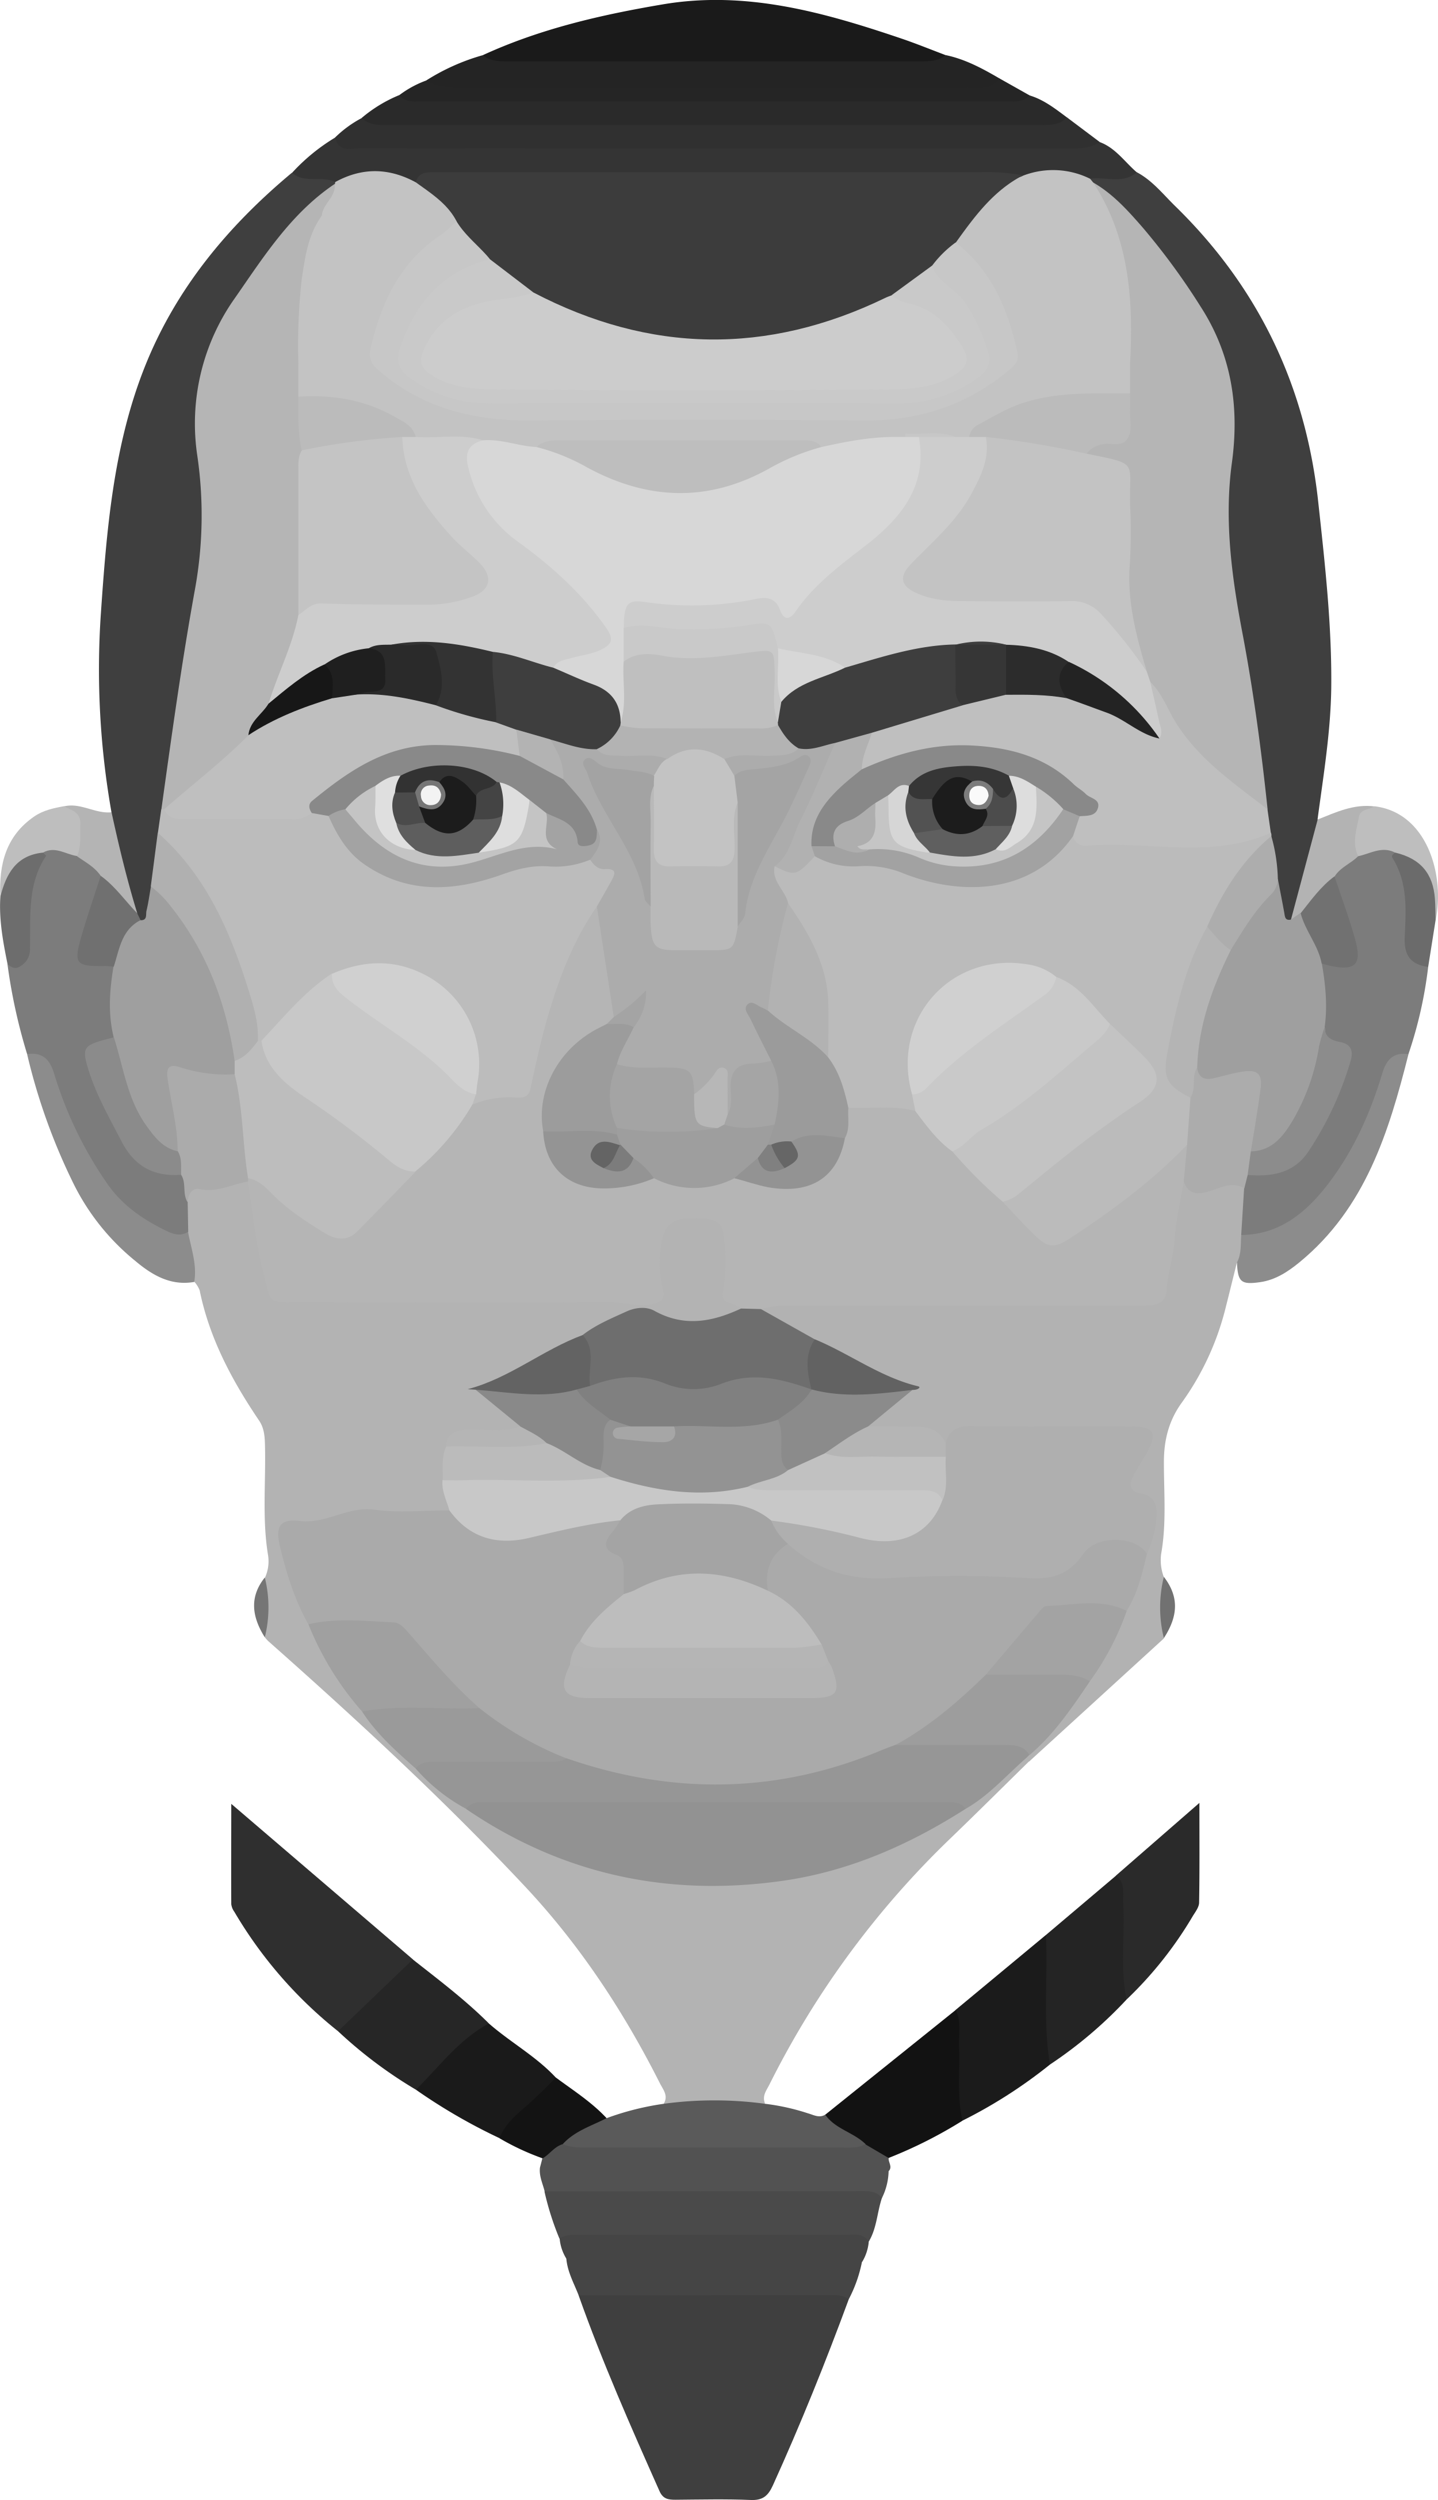
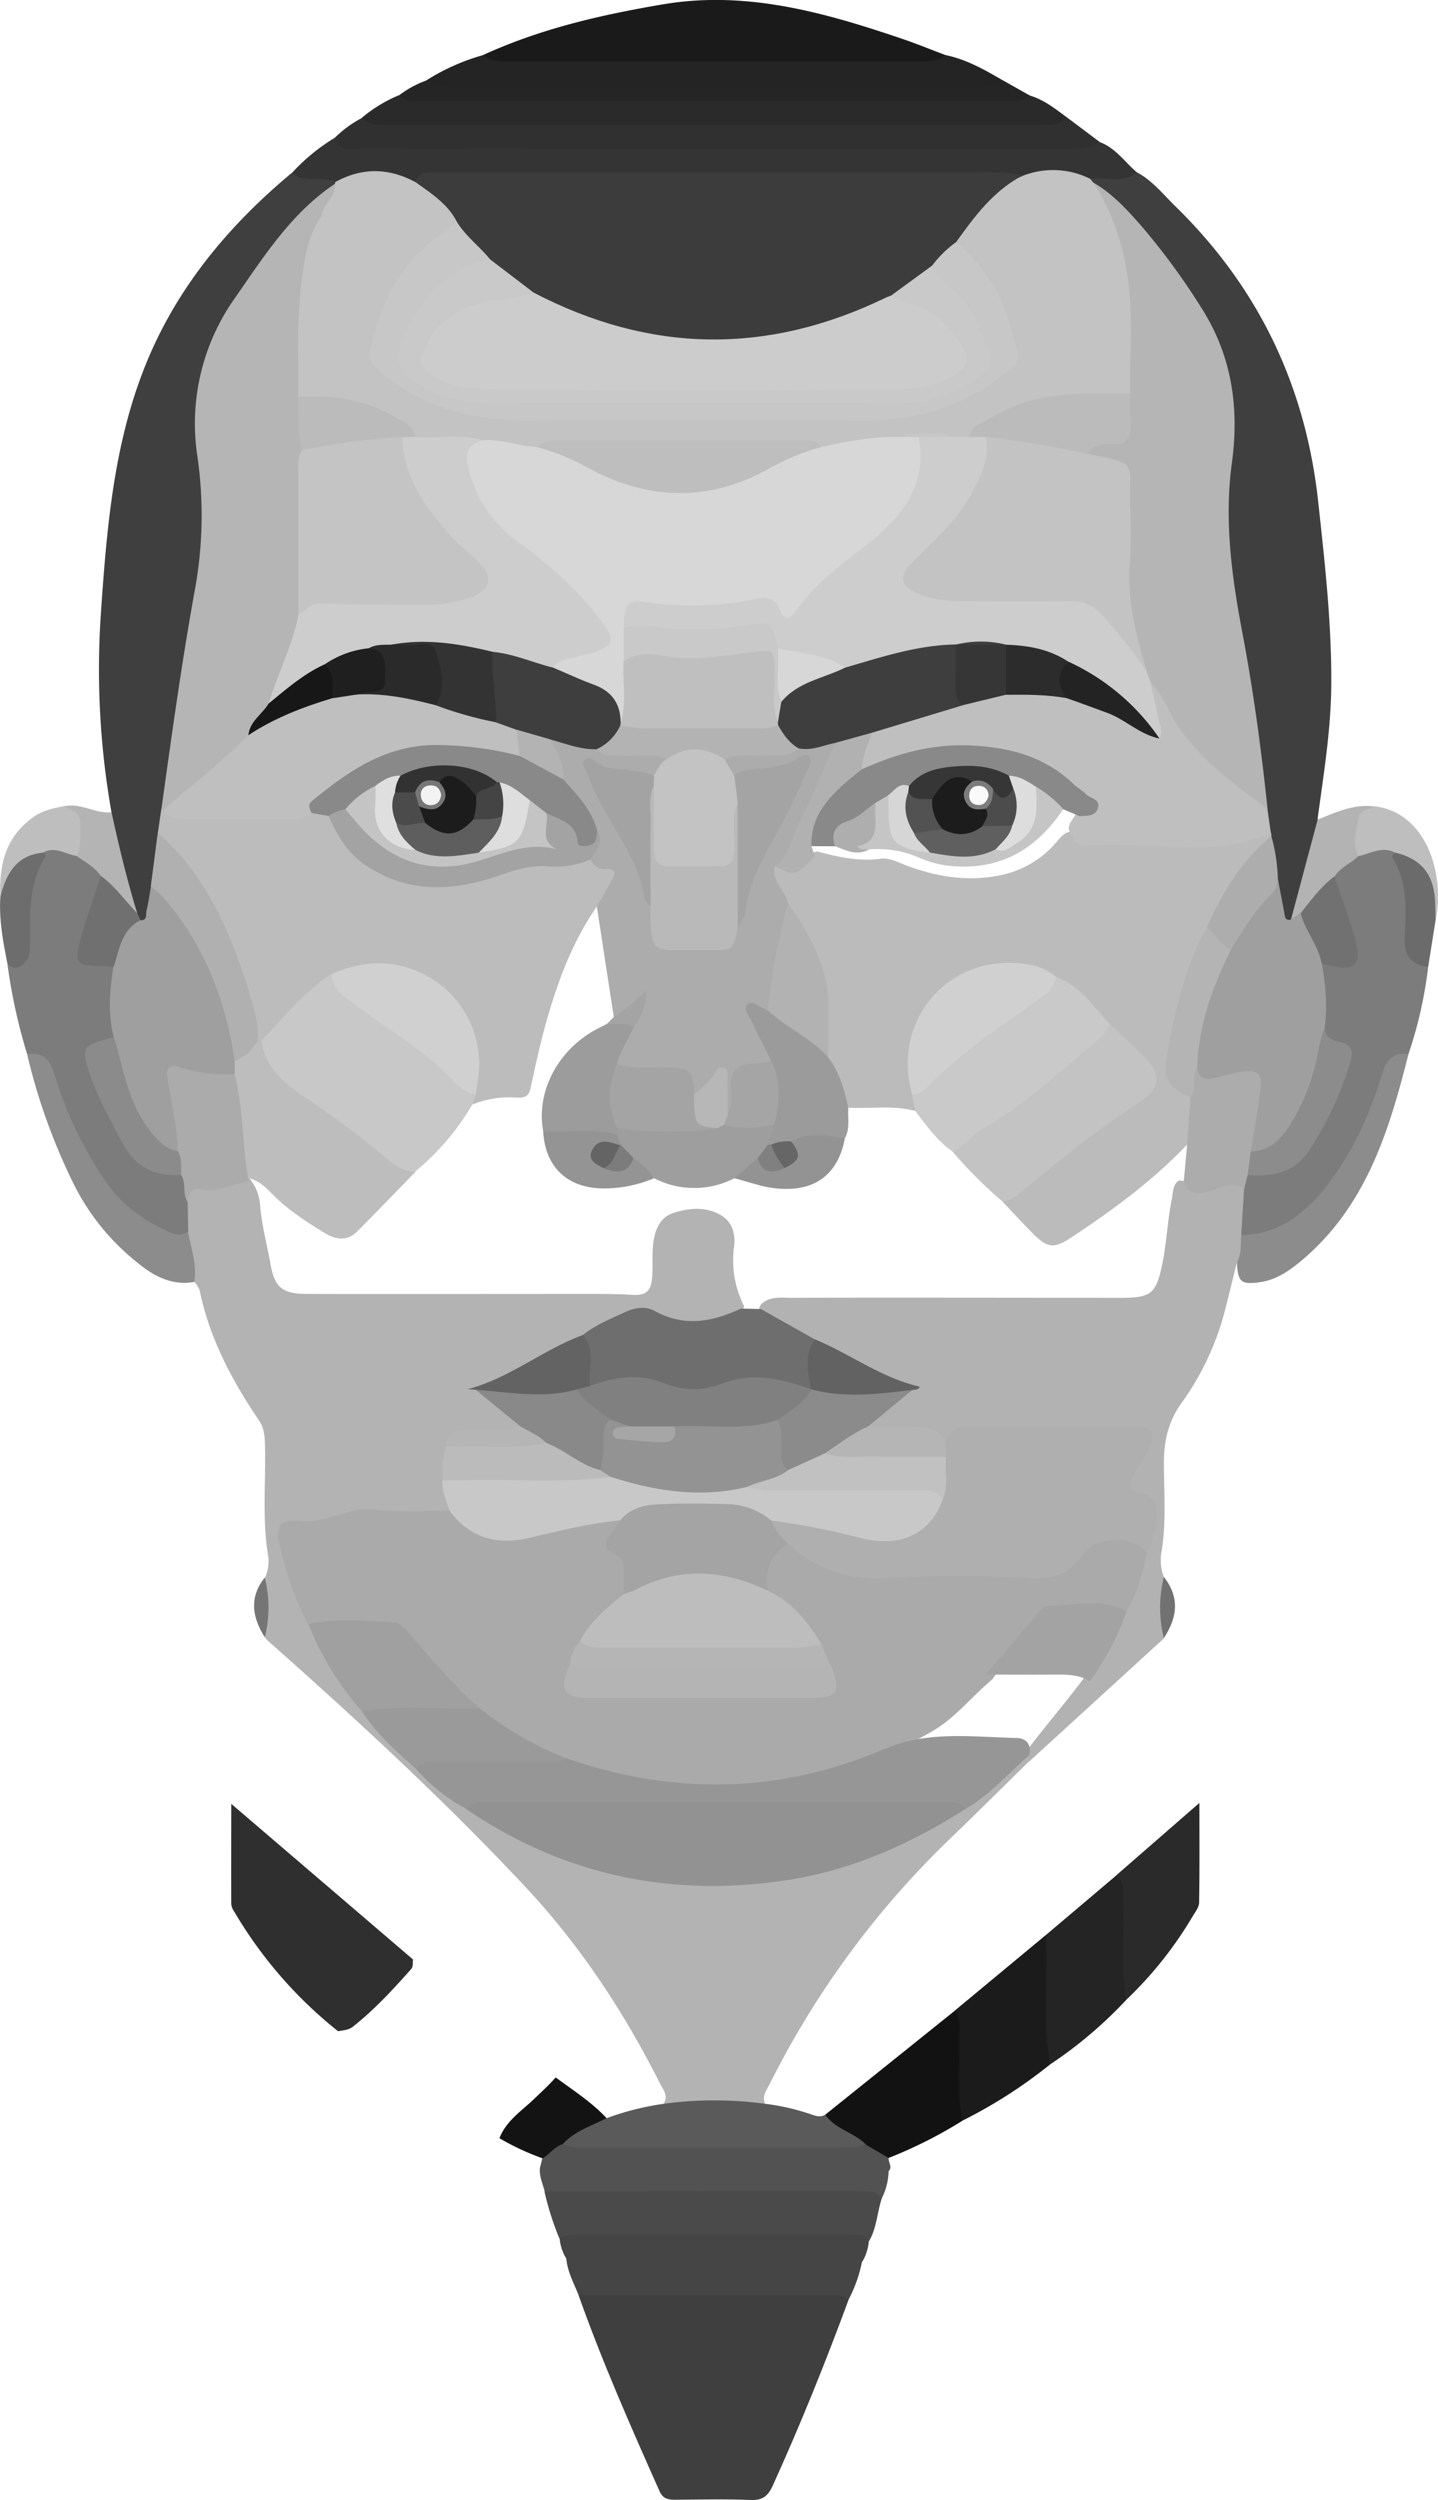
<svg xmlns="http://www.w3.org/2000/svg" id="Layer_1" data-name="Layer 1" viewBox="0 0 428.77 745.39">
  <defs>
    <style>.cls-1{fill:#b3b3b3;}.cls-2{fill:#b2b2b2;}.cls-3{fill:#3f3f3f;}.cls-4{fill:#7c7c7c;}.cls-5{fill:#343434;}.cls-6{fill:#1a1a1a;}.cls-7{fill:#2f2f2f;}.cls-8{fill:#303030;}.cls-9{fill:#2a2a2a;}.cls-10{fill:#242424;}.cls-11{fill:#4a4a4a;}.cls-12{fill:#454545;}.cls-13{fill:#1b1b1b;}.cls-14{fill:#121212;}.cls-15{fill:#5a5a5a;}.cls-16{fill:#262626;}.cls-17{fill:#8c8c8c;}.cls-18{fill:#252525;}.cls-19{fill:#525252;}.cls-20{fill:#131313;}.cls-21{fill:#6d6d6d;}.cls-22{fill:#bebebe;}.cls-23{fill:#6b6b6b;}.cls-24{fill:#b4b4b4;}.cls-25{fill:#717171;}.cls-26{fill:#757575;}.cls-27{fill:#b5b5b5;}.cls-28{fill:#aaa;}.cls-29{fill:#929292;}.cls-30{fill:#969696;}.cls-31{fill:#c8c8c8;}.cls-32{fill:#6e6e6e;}.cls-33{fill:#a0a0a0;}.cls-34{fill:#ababab;}.cls-35{fill:#9a9a9a;}.cls-36{fill:#898989;}.cls-37{fill:#bbb;}.cls-38{fill:#636363;}.cls-39{fill:#afafaf;}.cls-40{fill:#9d9d9d;}.cls-41{fill:#acacac;}.cls-42{fill:#a3a3a3;}.cls-43{fill:#8b8b8b;}.cls-44{fill:#626262;}.cls-45{fill:#c3c3c3;}.cls-46{fill:#bfbfbf;}.cls-47{fill:#9f9f9f;}.cls-48{fill:#adadad;}.cls-49{fill:#bcbcbc;}.cls-50{fill:#b0b0b0;}.cls-51{fill:#707070;}.cls-52{fill:#3c3c3c;}.cls-53{fill:#bdbdbd;}.cls-54{fill:#c9c9c9;}.cls-55{fill:#9b9b9b;}.cls-56{fill:#9e9e9e;}.cls-57{fill:#9c9c9c;}.cls-58{fill:#949494;}.cls-59{fill:#939393;}.cls-60{fill:#a4a4a4;}.cls-61{fill:#c1c1c1;}.cls-62{fill:gray;}.cls-63{fill:#d0d0d0;}.cls-64{fill:#a2a2a2;}.cls-65{fill:#b1b1b1;}.cls-66{fill:#cdcdcd;}.cls-67{fill:#d7d7d7;}.cls-68{fill:#c7c7c7;}.cls-69{fill:#3e3e3e;}.cls-70{fill:#363636;}.cls-71{fill:#2c2c2c;}.cls-72{fill:#232323;}.cls-73{fill:#c4c4c4;}.cls-74{fill:#171717;}.cls-75{fill:#ccc;}.cls-76{fill:#b9b9b9;}.cls-77{fill:#a5a5a5;}.cls-78{fill:#b7b7b7;}.cls-79{fill:#666;}.cls-80{fill:#646464;}.cls-81{fill:#a6a6a6;}.cls-82{fill:#c5c5c5;}.cls-83{fill:#aeaeae;}.cls-84{fill:#ddd;}.cls-85{fill:#d6d6d6;}.cls-86{fill:#333;}.cls-87{fill:#1f1f1f;}.cls-88{fill:#dedede;}.cls-89{fill:#323232;}.cls-90{fill:#dfdfdf;}.cls-91{fill:#444;}.cls-92{fill:#5f5f5f;}.cls-93{fill:#1c1c1c;}.cls-94{fill:#4c4c4c;}.cls-95{fill:#5e5e5e;}.cls-96{fill:#4b4b4b;}.cls-97{fill:#767676;}.cls-98{fill:#fafafa;}.cls-99{fill:#f3f3f3;}</style>
  </defs>
  <title>05</title>
  <path class="cls-1" d="M367.94,635.93c1.45-2.34-.17-4.19-1.1-6-10.78-21.39-23.87-41.28-40.26-58.76-24.15-25.77-50.1-49.72-76.53-73.13a11.56,11.56,0,0,1-1-1.11,43,43,0,0,1,0-17.84,11.73,11.73,0,0,0,.89-6.85c-1.78-10.93-.59-21.92-.9-32.88-.07-2.54-.27-4.92-1.76-7.12-8.07-11.94-14.8-24.5-17.71-38.81A8.49,8.49,0,0,0,228,390.9c-3.66-4.56-3-10.21-3.94-15.46-.63-2.86-.46-5.81-.88-8.69,1.09-4,3.76-6.33,7.84-6,4.55.38,8.88-3.1,13.46-.6a13.73,13.73,0,0,1,3.12,8.07c.52,6,2.1,11.78,3.15,17.68,1.19,6.66,3.58,8.58,10.62,8.6,28.29.06,56.58,0,84.87,0,4,0,8,0,12,.27,4.53.31,6-1.08,6.29-5.66.19-3-.06-6,.21-9,.38-4.21,1.85-8.33,5.93-9.69,4.86-1.62,10.32-2.12,14.92,1,2.9,2,3.78,5.49,3.34,8.93a30.19,30.19,0,0,0,3,17.86c-2.51,5.87-8.25,5.85-13.21,6.95-3.28.72-6.71-.18-9.68-1.62-5.81-2.82-11.22-2.17-16.57,1-2.28,1.34-4.94,1.92-7.11,3.49-9.45,5.05-18.4,11.14-28.91,14a1.43,1.43,0,0,0-1,1c1.75,3.27,5.66,3.5,8,5.88,1.72,1.72,3.46,3.19,2.29,5.93-1.21,2.31-3.43,2.35-5.6,2.47-3.48.19-7,0-10.45.19-2,.11-4.1.27-4.36,3a41.81,41.81,0,0,0-1.11,9.46c-.43,3.27,2.9,6.27.68,9.66-1.83,1.87-4.23,1.7-6.53,1.74-6,.12-12,.05-17.93,0-4,0-8,0-11.33,2.77-1.74,1.46-3.83.48-5.78.38-6-.32-8,2-6.51,7.82,1.65,6.61,4.41,12.85,6.8,19.2,4.17,9.33,10,17.65,15.79,26,4.67,6.29,10.91,11.15,15.8,17.25,5,4.19,10.43,7.91,15.43,12.15,15.1,8.57,30.64,15.81,47.94,19.06,31.39,5.91,60.81.82,88.55-14.67,3-1.69,6.21-3,9.24-4.71,5.06-4.43,10.73-8.16,15.33-13.15a3.65,3.65,0,0,1,4-1.36,2,2,0,0,1,1.22,1.73c-7.72,7.57-15.39,15.2-23.17,22.7a267.31,267.31,0,0,0-54.27,73.66c-.87,1.74-2.27,3.41-1.35,5.6-.87,1.57-2.34,1.61-3.87,1.6q-11.18-.06-22.36,0C370.3,637.51,368.83,637.48,367.94,635.93Z" transform="translate(-170.04 -8.72)" />
  <path class="cls-2" d="M476.88,533.94l-.88-1a1.76,1.76,0,0,1,0-2c5.66-7.55,11.88-14.67,17.49-22.27,3.94-6.73,7.24-13.8,10.85-20.71A124.89,124.89,0,0,0,509.75,471c1.46-2.32,1.84-4.93,2.16-7.58.37-3.11-.52-5.4-3.43-7-4-2.24-4.65-4.91-2.55-9.07.67-1.33,1.49-2.59,2.16-3.93,2.41-4.81,1.34-6.76-4.17-6.82-14.11-.14-28.23,0-42.34-.11-3.88,0-6.28,2.71-9.53,3.77-5.9-3.54-12.39-4.14-19.08-3.87a5.78,5.78,0,0,1-3.79-1c-2-2.39-.63-3.93,1.09-5.79,2.47-2.67,6.69-2.88,8.37-6.36-9.35-4-18.31-8.67-27.19-13.5-4-2.29-8.21-4.06-12.16-6.37-2.25-1.32-4.19-2.85-2.26-5.84,2.64-2.42,5.94-1.86,9-1.87,31.8-.09,63.59,0,95.39,0,2,0,4,.06,6-.07,5.28-.34,7.05-1.71,8.44-6.83,2-7.42,2.08-15.16,3.61-22.66.39-1.93.18-4.06,2.05-5.41a55,55,0,0,0,16.06-.66c2.33-.46,4.08,1.05,5.31,3,1.34,4.86-.29,9.57-.67,14.35-.42,2.92,1.18,6.71-3.39,7.83-1.16,4.66-2.3,9.32-3.49,14a82.32,82.32,0,0,1-13,27.81c-3.85,5.37-5.28,11.2-5.26,17.74,0,9.11.8,18.25-.83,27.32a14.42,14.42,0,0,0,.82,6.87,47.8,47.8,0,0,1,0,18.27Z" transform="translate(-170.04 -8.72)" />
  <path class="cls-3" d="M509,60.07c4.65,2.46,7.84,6.58,11.5,10.15,24.89,24.33,38.93,53.76,42.63,88.45,2,18.38,4.06,36.69,3.85,55.2C566.8,227,564.64,240,562.9,253a8.14,8.14,0,0,1,1.13,5.68c-1.7,8.77-4.11,17.3-8.46,25.18-3,1.5-4.3-.17-4.81-2.77-.62-3.18-1.28-6.34-2.08-9.47-.49-4.35-.68-8.72-1-13.08l-.32-1.61c-.46-2.42-2-4.55-2-7.11,1.42-2.53-.31-4.77-.58-7.16-2.92-26.08-9.15-51.69-11.16-77.91-.44-5.69.33-11.37,1.18-16.87,3.37-21.67-3-40.31-16.16-57.26-5.84-7.53-11.93-14.81-18.12-22-1.65-1.93-4.23-2.45-5.54-4.6a2.5,2.5,0,0,1-.24-2.48c2.7-2.81,6.15-1.76,9.37-1.74C505.74,59.79,507.31,60.71,509,60.07Z" transform="translate(-170.04 -8.72)" />
  <path class="cls-3" d="M203.27,250.85a244.94,244.94,0,0,1-3.16-59.1c1.71-24.87,3.71-49.83,12.95-73.28s24.82-42.24,44-58.23c2.62.43,5.09-.89,7.71-.59,2.32.26,4.64.35,5.81,2.87a3,3,0,0,1,0,1.68,180.63,180.63,0,0,0-31.87,40.7,57.37,57.37,0,0,0-7.48,37.5c2.45,17.52,1.41,34.89-2.1,52.11-2.9,14.21-4.49,28.59-6.62,42.91-.63,4.24-2.35,8.35-1.71,12.76-1,2.38-.8,4.92-.95,7.41-1.8,5.12-1.41,10.58-2.42,15.83-1.62,2.21-.66,4.88-1.29,7.25-.71,2.69-1.29,6-5.48,3.73-.66-1-1.48-1.8-2.16-2.76-.77-7-4.27-13.3-5.52-20.22C202.34,257.83,201.47,254.33,203.27,250.85Z" transform="translate(-170.04 -8.72)" />
  <path class="cls-3" d="M423.13,694.21c-6.9,18.75-14.37,37.27-22.62,55.48-1.41,3.12-3,4.55-6.59,4.4-7.47-.31-15-.13-22.45-.07-2.11,0-3.72-.19-4.77-2.54-8.57-19.25-17.08-38.52-24.13-58.39,1.2-2.36,3.47-2.42,5.62-2.43,23.15-.21,46.3-.26,69.45,0C420,690.72,423,690.49,423.13,694.21Z" transform="translate(-170.04 -8.72)" />
  <path class="cls-4" d="M540.13,376.94,541,363c.44-1.47-1.11-3,.08-4.44,1.67-1.62,3.82-1.9,6-2,5.27-.29,9-3,11.83-7.25a96,96,0,0,0,10-20.59c1.18-3.33,1.19-5.92-2.59-7.89-2.22-1.16-4.28-3.24-4.11-6.36,1.43-6.1-.53-12.28.39-18.39,1.16-1.72,2.87-1.94,4.78-1.81,4,.26,4.86-1.93,4.17-5.36a45.29,45.29,0,0,0-2.3-7.57,58.71,58.71,0,0,1-2.8-12c1.18-4.29,5-5.51,8.39-7.21,3.9-1.9,7.78-4,12-.73,4.49,8.25,5.14,17.19,4.69,26.32-.19,3.84,2.69,6.23,4.36,9.2A126.92,126.92,0,0,1,590,323c-3.51,2.81-5.4,6.57-6.82,10.79a108.62,108.62,0,0,1-14.66,28.86,44.15,44.15,0,0,1-20.27,15.65C545.38,379.41,542.39,380.05,540.13,376.94Z" transform="translate(-170.04 -8.72)" />
  <path class="cls-4" d="M226,367.08l.16,8.88c-.56,4.29-3.52,3.31-6,2.42a41.58,41.58,0,0,1-19.67-14.75,115.45,115.45,0,0,1-15.77-31.05c-1.32-3.87-3-7.33-6.6-9.6a166.34,166.34,0,0,1-5.87-26.91c3.36-2,4.4-5.06,4.32-8.82s.21-7.24.35-10.86c.23-5.71,3.3-10.18,5.46-15.08,3.91-2.95,7.4-.77,10.93.91,3.62,1.46,7.12,3.08,8.52,7.18-.46,6.19-2.92,11.86-4.63,17.74-1.48,5.08-1.08,5.61,4,7.14a7,7,0,0,1,4.42,3c-.08,6.72-.31,13.43,0,20.14a4.58,4.58,0,0,1-3,3.16c-4.58,1.88-4.47,5-3,8.95a113.43,113.43,0,0,0,10.73,21.28c2,3.15,5,4.69,8.55,5.51,2.25.53,4.56.84,6.65,1.95,1.39,1.38,1.28,2.92.6,4.59C225.61,364.19,225.05,365.61,226,367.08Z" transform="translate(-170.04 -8.72)" />
  <path class="cls-5" d="M270,63c-4.07-2-9.09.55-12.88-2.75a57.86,57.86,0,0,1,12.87-10.53,68.67,68.67,0,0,0,13.43.81H484.54A118.28,118.28,0,0,1,498,51.1c4.68,1.75,7.4,5.9,11,9-4.22,3.62-9.27,1.24-13.9,1.91-.81.6-1.71,1.3-2.71,1-6.28-1.72-12.47-.31-18.69.4a9.86,9.86,0,0,0-4.23-1.28c-55.77.78-111.53.13-167.3.39-2.28,0-4.69-.45-6.78,1a4.46,4.46,0,0,1-4.66.54,25.85,25.85,0,0,0-16.07-.47A4.89,4.89,0,0,1,270,63Z" transform="translate(-170.04 -8.72)" />
  <path class="cls-6" d="M314,25.17c17.14-7.88,35.31-12.05,53.8-15.17,24.77-4.17,48,2.42,71,10.21,4.42,1.5,8.75,3.27,13.13,4.92.24,2.57-1.35,3.56-3.52,4a36,36,0,0,1-6.47.36q-58.94,0-117.87,0a37,37,0,0,1-6.48-.36C315.44,28.72,313.85,27.74,314,25.17Z" transform="translate(-170.04 -8.72)" />
  <path class="cls-7" d="M270.84,614.33a128.9,128.9,0,0,1-30.91-35.58,5.07,5.07,0,0,1-.93-2.27c-.06-9.57,0-19.15,0-29.94l54.18,46.39c-.12,1,.12,2.11-.55,2.87-5.46,6.15-11,12.18-17.52,17.3C273.86,614,272.29,614.06,270.84,614.33Z" transform="translate(-170.04 -8.72)" />
  <path class="cls-8" d="M498,51.1c-2.64,1.72-5.61,1.9-8.64,1.9q-105.86,0-211.72-.08c-2.77,0-6.63,1.4-7.68-3.21a34,34,0,0,1,8-5.83c57.92-.8,115.84-.15,173.76-.34,12.15,0,24.3-.13,36.45.17Z" transform="translate(-170.04 -8.72)" />
  <path class="cls-9" d="M488.15,43.71c-1.86,2.05-4.32,2.29-6.87,2.29H284.89c-2.54,0-5-.16-7-2.12A42.07,42.07,0,0,1,289,37.11c55.84-.33,111.68.14,167.53-.22,6.81,0,13.62-.22,20.43.26C481.24,38.41,484.66,41.12,488.15,43.71Z" transform="translate(-170.04 -8.72)" />
  <path class="cls-10" d="M314,25.17c2.08,1.72,4.56,1.83,7.09,1.83H444.9c2.53,0,5-.1,7.07-1.86,5.83,1.2,11,4,16.06,6.95,2.16,3-.2,3.56-2.28,4.16-3.81,1.11-7.76.79-11.65.78-33.38-.07-66.76.05-100.14,0-16.57,0-33.15.46-49.71-.4-2.91-.15-6.68.93-7.34-3.78A63.55,63.55,0,0,1,314,25.17Z" transform="translate(-170.04 -8.72)" />
  <path class="cls-11" d="M433,664.07c-1.46,4.33-1.51,9.08-4,13.12-28.78.62-57.57.21-86.35.22a15.88,15.88,0,0,1-5.81-1.27,85.56,85.56,0,0,1-4.45-14c2-3.19,5.25-2.46,8.1-2.48,21.74-.15,43.48-.07,65.22-.06,7.3,0,14.6-.18,21.9.16C430.51,659.82,433.13,660.33,433,664.07Z" transform="translate(-170.04 -8.72)" />
  <path class="cls-12" d="M423.13,694.21c-1.74-1.25-3.75-1.21-5.75-1.21l-74.8.09c-1.39-3.6-3.35-7-3.68-11,0-2.79,2-3.11,4-3.37a54.29,54.29,0,0,1,7-.24c23.13,0,46.25-.12,69.38.11,3.19,0,7.53-1,7.77,4.52A41,41,0,0,1,423.13,694.21Z" transform="translate(-170.04 -8.72)" />
  <path class="cls-13" d="M483.11,624.26A145.11,145.11,0,0,1,457,641a4.67,4.67,0,0,1-3.15-4.64c-.19-9.48-1.41-19,1.12-28.38l26.92-22.34c2.52,1.1,2.35,3.45,2.45,5.56.43,9.49-.27,19,.5,28.47C485,621.45,484,622.86,483.11,624.26Z" transform="translate(-170.04 -8.72)" />
  <path class="cls-14" d="M455,608c1.79,3.44.86,7.16,1,10.75.29,7.43-.62,14.9,1,22.27a134.62,134.62,0,0,1-21.91,11.06c-3.66,2.67-5.75-1-8.5-2.08-1.76-3.56-6-3.33-8.62-5.68-1.59-1.44-3.81-2.44-1.88-5.09Z" transform="translate(-170.04 -8.72)" />
  <path class="cls-15" d="M416.1,639.21c3,4.3,8.4,5.24,12,8.75.13,2.2-1.38,2.81-3.11,3.15a23.48,23.48,0,0,1-4.47.33q-37.39.1-74.78,0c-2.6,0-5.38.35-7.62-1.58-1.5-1.85-1.46-3.87.31-5.29,3.6-2.89,7.25-6,12.49-4.32a82.76,82.76,0,0,1,17.07-4.29,112.71,112.71,0,0,1,30.13,0,66,66,0,0,1,12.87,2.86C412.61,639.26,414.27,640.31,416.1,639.21Z" transform="translate(-170.04 -8.72)" />
  <path class="cls-10" d="M483.11,624.26c-2.16-12.82-.58-25.75-1.21-38.62l20.95-17.73c2.78-.41,4.17,1.17,4.23,3.6.28,11.14,1.62,22.32-1.12,33.36A128.2,128.2,0,0,1,483.11,624.26Z" transform="translate(-170.04 -8.72)" />
-   <path class="cls-16" d="M270.84,614.33l22.29-21.4c7.76,6.12,15.67,12.07,22.68,19.08a10.76,10.76,0,0,1-4,5.49c-4.33,3.32-7.89,7.5-11.79,11.3-1.72,1.67-3.52,3-6,2.94A133.22,133.22,0,0,1,270.84,614.33Z" transform="translate(-170.04 -8.72)" />
  <path class="cls-9" d="M505.95,604.88c-2-9.51-.43-19.14-1-28.7-.16-2.89.74-6.08-2.15-8.27l24.87-21.66c0,10.85.08,20.28-.09,29.69,0,1.36-1.08,2.76-1.85,4A115,115,0,0,1,505.95,604.88Z" transform="translate(-170.04 -8.72)" />
  <path class="cls-17" d="M540.13,376.94c11.6-.11,19.51-6.85,26-15.33,7.51-9.83,12.55-21.08,16.08-32.92,1.24-4.14,3.36-6.31,7.8-5.69-5.85,23.25-12.85,45.9-32.42,62-3.5,2.87-7.25,5.36-11.87,6-5.66.81-6.61-.05-6.85-5.86C540.25,382.54,539.94,379.7,540.13,376.94Z" transform="translate(-170.04 -8.72)" />
  <path class="cls-18" d="M296.91,32.8c3.68,1.8,7.66,2.17,11.65,2.17q74.38.05,148.76-.07c3.63,0,7.91,1,10.7-2.82l9,5.07C475.39,39,473.19,39,471,39H295c-2.18,0-4.37,0-5.93-1.89A30.78,30.78,0,0,1,296.91,32.8Z" transform="translate(-170.04 -8.72)" />
  <path class="cls-17" d="M178.12,323c4.63-.64,6.8,1.59,8.1,5.95a116.54,116.54,0,0,0,15.69,32.52c4.36,6.37,10.38,10.59,17.12,13.93,2.17,1.07,4.57,2.2,7.07.59.92,4.94,2.74,9.78,1.86,14.94-7.09,1.24-12.62-2.08-17.67-6.34a69,69,0,0,1-18.24-22.78A180.58,180.58,0,0,1,178.12,323Z" transform="translate(-170.04 -8.72)" />
-   <path class="cls-6" d="M294.05,631.76c7-6.88,12.87-15,21.76-19.74,6.42,5.61,14,9.75,19.89,16.05a7,7,0,0,1-3.45,7.12c-4.85,3.16-7.7,8.77-13.32,11A168.46,168.46,0,0,1,294.05,631.76Z" transform="translate(-170.04 -8.72)" />
  <path class="cls-19" d="M433,664.07c-1.63-2.19-4-2.06-6.34-2.06l-94.22.07c-.58-2.34-1.7-4.57-1.4-7.08a8.09,8.09,0,0,1,5.84-2.29c30.8-.29,61.6-.37,92.39.09,2.2,0,5.1,0,5.73,3.27A18.93,18.93,0,0,1,433,664.07Z" transform="translate(-170.04 -8.72)" />
  <path class="cls-19" d="M435,656.07c-2.27-1.43-4.82-1.06-7.28-1.06q-48.34,0-96.68,0l.73-2.82c.89-4.74,1.87-5.43,6-4.23,2.34,1.05,4.83,1.05,7.32,1.05h76.62c2.15,0,4.34.18,6.29-1l7,4.11C434.84,653.4,436.29,654.75,435,656.07Z" transform="translate(-170.04 -8.72)" />
  <path class="cls-12" d="M427.08,683.16c-1.44-2-3.59-2.15-5.79-2.15H344.17c-1.84,0-3.66,0-5.26,1.13a13.63,13.63,0,0,1-2-6c1.77-1.19,3.78-1.12,5.77-1.12q40.12,0,80.23,0c2.27,0,4.78-.46,6.16,2.17A14,14,0,0,1,427.08,683.16Z" transform="translate(-170.04 -8.72)" />
  <path class="cls-20" d="M337.83,648c-2.49.72-3.86,3-6,4.23a74.91,74.91,0,0,1-12.87-6c2-5.21,6.68-8.18,10.46-11.82,2.14-2.07,4.35-4.06,6.31-6.31,5.21,3.87,10.72,7.35,15.18,12.15C346.39,642.57,341.4,644.06,337.83,648Z" transform="translate(-170.04 -8.72)" />
  <path class="cls-1" d="M575,264c-2.18,2.19-5.28,3.28-7,6-1.22,5.44-5.32,8.88-8.84,12.73-1.39.37-2.72,1.58-4.23.33l8-30c5.46-2.18,10.84-4.72,17-3.9C578.26,254.07,576.37,259,575,264Z" transform="translate(-170.04 -8.72)" />
  <path class="cls-21" d="M182.87,262.92c.31.35,1,.92.9,1-5.62,8.43-4.57,18-4.8,27.36a5.94,5.94,0,0,1-1.27,4.18c-1.62,1.71-3.37,2.85-5.44.58-1.33-6.59-2.56-13.2-2.11-20,.48-3.84.94-7.68,3.26-11C176,261.47,179.32,260.7,182.87,262.92Z" transform="translate(-170.04 -8.72)" />
  <path class="cls-22" d="M575,264c-1.87-3.93-.5-7.82.23-11.69.47-2.52,3.13-2.1,4.66-3.2,15.71,1.91,21,20.52,18.21,34a2.68,2.68,0,0,1-2.26-2.83c-.11-7-3.55-12.08-9-16.05a2.27,2.27,0,0,1-.73-1.25C582.17,260.86,578.66,263.24,575,264Z" transform="translate(-170.04 -8.72)" />
  <path class="cls-23" d="M586.1,262.93c7.44,1.79,11.23,6.16,11.79,13.74.16,2.13.14,4.26.2,6.4L595.88,297c-5.19-.67-7.23-3.41-7-8.8.37-8.08,1-16.33-3.66-23.71C584.81,263.79,585.46,263.25,586.1,262.93Z" transform="translate(-170.04 -8.72)" />
  <path class="cls-22" d="M182.87,262.92c-8,.8-11,6.33-12.73,13.17-.45-9.59,1.62-18.11,10.11-23.94,2.68-1.84,5.74-2.49,8.85-3.06,2.8.82,6.87,0,7,4.54.09,3.67,2,8.11-3.06,10.32C189.64,263.47,186.49,260.89,182.87,262.92Z" transform="translate(-170.04 -8.72)" />
  <path class="cls-24" d="M193,264c1.38-3.1.85-6.38,1-9.62.12-3.46-2.59-4.12-4.88-5.24,4.95-1.21,9.32,2.27,14.18,1.76,2.2,10.13,4.62,20.21,7.67,30.12-3.14.1-8.46-4.32-9.95-8.38a13,13,0,0,0-.94-2.76C198.27,267.19,195.47,265.77,193,264Z" transform="translate(-170.04 -8.72)" />
-   <path class="cls-25" d="M517.07,497.12a38,38,0,0,1,0-18.27C521.5,484.62,521.49,490.32,517.07,497.12Z" transform="translate(-170.04 -8.72)" />
+   <path class="cls-25" d="M517.07,497.12a38,38,0,0,1,0-18.27C521.5,484.62,521.49,490.32,517.07,497.12" transform="translate(-170.04 -8.72)" />
  <path class="cls-26" d="M249,479.05a37.19,37.19,0,0,1,0,17.84C245.29,491,244.22,485,249,479.05Z" transform="translate(-170.04 -8.72)" />
-   <path class="cls-27" d="M523,361c-1,5.89-2.37,11.75-2.78,17.68-.35,5-2,9.79-2.34,14.78-.19,2.72-1.85,4.21-4.55,4.41-1.66.13-3.33.12-5,.12q-51,0-102,0a31.49,31.49,0,0,0-9.4,1c-2,2.17-4,2.21-5.93-.16a15.85,15.85,0,0,0-3.08-1.58c-2.35-.63-2.62-1.28-2.18-4.08a59.18,59.18,0,0,0,0-16.68c-.61-4.72-5-4.42-8.74-4.56-4.38-.16-8.1.7-9.3,5.54a30.74,30.74,0,0,0-.06,15.3c.86,3.24-.26,4.11-3,4.78-4.39,1.06-8.57-.66-12.88-.65q-45.91.16-91.82,0c-10.59,0-8.87,1.12-11.68-10-2.15-8.5-2.93-17.34-4.32-26a1.07,1.07,0,0,1-.33-.83c0-.31.07-.46.13-.46,3.11-2.69,5.32-.36,7.25,1.6,4.37,4.43,9.44,7.9,14.54,11.34s7.62,3.37,11.82-1.05c4.89-5.14,10.68-9.41,14.9-15.21,5.72-4.64,10.12-10.47,14.62-16.22,1.1-1.4,1.72-3.3,3.75-3.78,3.25-1.6,6.45-3.15,10.28-3,2.65.1,3.84-1.91,5-4.17,2.78-5.6,2.84-11.87,4.71-17.71A177.68,177.68,0,0,1,342.36,283c1.31-2.49,2.47-5.82,6.59-4.26,2.78,3.23,2.69,7.4,3.35,11.22,1.22,7.11,2.85,14.22,2.14,21.53-.13,1.4-1.18,2.39-1.64,3.64a5.84,5.84,0,0,1-2.32,1.78C338.54,323,333.63,333.06,334,346.09c2.14,10.37,7.53,14.79,17.95,14.35a43.55,43.55,0,0,0,13.23-2.5,7,7,0,0,1,3.82.8,20,20,0,0,0,15.88,0,6.58,6.58,0,0,1,3.82-.76c6.3,1.81,12.68,3.26,19.28,2.15,6.42-1.08,10.58-5.78,12.12-13.25.85-3-.44-6.52,2.41-8.94a30.51,30.51,0,0,1,19.52,0c1.57.36,3.17.61,4.17,2.18,2.47,3.86,5.93,6.9,8.73,10.47,5.31,4.92,10.63,9.84,15.58,15.14,2.65,3.21,6,5.66,8.87,8.68,2.68,2.85,5.63,2.94,9,1,7.36-4.28,13.83-9.73,20.3-15.16,3.89-3.26,8.74-5.33,11.54-10,1.26-2.12,3.72-1.88,5.39.39C526,354.39,526.55,358.21,523,361Z" transform="translate(-170.04 -8.72)" />
  <path class="cls-28" d="M512,472c-1.34,5.9-2.78,11.76-6,17-5.43,1.21-10.93.37-16.38.37-4.54,0-8.15,1.35-10.85,5-4,5.29-9.07,9.63-12.87,15.07-5.09,4.23-9.33,9.39-14.69,13.36-4.49,3.33-9.83,5.22-14.17,8.76-15.65,7.62-32.36,11.07-49.57,11.73a131.2,131.2,0,0,1-43.24-5.71c-1.91-.58-3.79-1.24-5.74-1.66-2.41-2.27-5.36-3.29-8.47-4.42-7.08-2.57-13-7.25-18.87-11.93-1.07-3-4.27-3.75-6.27-5.77-4.55-4.59-8.72-9.53-12.9-14.44a13.14,13.14,0,0,0-10.32-4.92c-6.56-.23-13.27,1.28-19.66-1.4-4.1-7.31-6.58-15.22-8.5-23.31-1.42-6,.07-8.25,6-7.53,7.79.94,14.23-4.43,22.12-3.37,7.34,1,14.91.21,22.38.21,2.19-1.1,3.38.66,4.72,1.75,5.25,4.27,11.17,5.51,17.73,4.22,7.95-1.56,15.63-4.43,23.84-4.71,1.65-.06,3.29-.56,4.75.64-.68,7.85,5.63,15,2.43,23.11-.44,2.74-2.76,4.07-4.51,5.73a49.6,49.6,0,0,0-8,9.47,27.41,27.41,0,0,0-3.45,7.09c.42,4.92,1.42,6.05,6.4,6.15,9.49.19,19,.06,28.48.06,11,0,22,.1,33,0,5.59-.08,6.54-1.32,6-7-.56-1.91-1.76-3.5-2.58-5.28-3.24-5.43-7-10.39-12.51-13.76-1.59-1-3-2.11-2.89-4.26-.06-1.33-.42-2.61-.57-3.91-.5-4.4.51-7.87,5.44-9,1-.22,1.67-1,2.6-1.39,2.67-.6,4.44,1.27,6.2,2.6,6.26,4.73,13.17,6.37,21,6.2,15.6-.34,31.22-.2,46.83,0,4.7,0,8.3-1.39,11.22-5.14,4.82-6.19,11.63-6.49,18.59-5.45C511.92,466.49,512.55,469.08,512,472Z" transform="translate(-170.04 -8.72)" />
  <path class="cls-29" d="M458,548c-16.89,10.78-34.88,18.72-54.91,21.53-34.1,4.79-65.53-2-94.08-21.47-.34-2.85,1.38-3.83,3.8-4.18a41.82,41.82,0,0,1,6-.3q64.7,0,129.39,0a35.73,35.73,0,0,1,6.48.37C456.85,544.32,458.33,545.4,458,548Z" transform="translate(-170.04 -8.72)" />
  <path class="cls-30" d="M458,548c-1.52-2-3.72-2-5.9-2H314.85c-2.19,0-4.37,0-5.87,2a53.47,53.47,0,0,1-15-12c-.2-4.23,2.94-4.36,5.74-4.34,12.44.09,24.94-1.29,37.3,1.31a6.11,6.11,0,0,0,2,0c31.58,10.94,62.86,10.58,93.82-2.41,1.37-.58,2.78-1.07,4.18-1.6,11.84-4,24-2.33,36.11-2.06,2.91.07,4.47,1.91,3.87,5l-1,1C470.07,538.07,464.89,544.07,458,548Z" transform="translate(-170.04 -8.72)" />
  <path class="cls-31" d="M355,462c-9.26.91-18.25,3.15-27.28,5.27-9.53,2.23-17.76,0-23.72-8.29-.81-3-2.35-5.76-2-9,1.43-1.94,3.51-2.36,5.72-2.38,12.5-.1,25-.56,37.48.33,2.35.17,3.94-.85,5.85-1.46,5.59.64,10.89,2.61,16.4,3.74,7.15,1.47,14.15,1,21.2-.26a16.79,16.79,0,0,1,5.42-.54c2.91,1.84,6,1.72,9.35,1.51,14.1-.91,28.23-.41,42.35-.29a7,7,0,0,1,6.73,4.27c1.4,5.33-2.11,8.48-5.54,11.23-6.53,5.25-14.26,5.28-21.86,3.33-8.36-2.15-16.86-3.57-25.23-5.62-8.33-4.34-17.29-4.76-26.43-4.47-4.83.15-9.56.43-14.1,2.19A6.35,6.35,0,0,1,355,462Z" transform="translate(-170.04 -8.72)" />
  <path class="cls-32" d="M391,398.86l5.93.16,16,9a44.08,44.08,0,0,1-.13,15,2.9,2.9,0,0,1-1.24,1.06,1.84,1.84,0,0,1-1,.15c-11.31-4-22.48-.68-33.7.57a23.93,23.93,0,0,1-11.25-1.49,20.58,20.58,0,0,0-14.58-.27c-2,.68-4.18,1.45-6-.58-2.46-5-1.47-10.38-1.32-15.65,4-3.13,8.62-5,13.15-7.08,2.64-1.2,5.89-1.54,8.3-.19C374.07,404.49,382.51,402.82,391,398.86Z" transform="translate(-170.04 -8.72)" />
  <path class="cls-33" d="M262,493c8.51-2,17.11-.93,25.67-.55,1.25.06,2.67,1.36,3.61,2.43C298.27,502.82,305,511,313,518a3.69,3.69,0,0,1-3.59,2.19c-9.71.32-19.43.81-29.13-.33A5.55,5.55,0,0,1,278,519,90.11,90.11,0,0,1,262,493Z" transform="translate(-170.04 -8.72)" />
  <path class="cls-34" d="M244,360q0,.5,0,1c-4.8.77-9.24,3.36-14.44,2.24-2.3-.49-3.37,1.63-3.6,3.85-1.61-2.47-.28-5.64-1.92-8.11a8.8,8.8,0,0,1-2.94-7.13c-.59-6-2.26-11.73-3-17.67a38,38,0,0,1-.5-5c.05-4,1.65-5.67,5.53-4.82,5.85,1.29,11.81,1.9,17.64,3.3,2,.86,2.24,2.67,2.53,4.48,1.22,7.64,1.7,15.36,2.56,23A5,5,0,0,1,244,360Z" transform="translate(-170.04 -8.72)" />
  <path class="cls-35" d="M278,519c11.62-2.1,23.35-.5,35-1a101.17,101.17,0,0,0,26,15c-2,1.19-4.16,1-6.31,1H300.33c-2.33,0-4.71-.15-6.36,2C288.15,530.82,282.27,525.66,278,519Z" transform="translate(-170.04 -8.72)" />
  <path class="cls-36" d="M325.12,433.93l-13.22-10.82c2.18-1.84,5-1.61,7.36-1.41,7.46.6,14.84-.26,22.25-.53,2.87,2.17,5.86,4.2,8.7,6.4,1.56,1.21,3.26,2.4,2.67,4.83-1.53,2.43-1.27,5.07-.84,7.7s.18,5.28-2.07,7.25c-2.66,2.09-5.17.59-7.57-.48-3.57-1.6-6.7-4-10.28-5.65C330.31,438.29,325.23,438.49,325.12,433.93Z" transform="translate(-170.04 -8.72)" />
  <path class="cls-37" d="M333.06,439c5.58,2.12,10,6.58,15.94,8,1.54-.1,3.23-.42,3,2.06-14.63,2.06-29.34.51-44,1-2,.06-4,0-5.94,0,.09-3.36-.47-6.79,1-10a5.36,5.36,0,0,1,3.77-2.14C315.56,437.56,324.38,436.64,333.06,439Z" transform="translate(-170.04 -8.72)" />
  <path class="cls-38" d="M342,423c-10,2.82-20.06.81-30.1.07l-2.44-.16c12.49-3.24,22.44-11.77,34.33-16.15,4.17,4.56,1.4,10.12,2.19,15.16C345,423.73,343.56,423.55,342,423Z" transform="translate(-170.04 -8.72)" />
  <path class="cls-27" d="M333.06,439c-10,2-20,.65-30.06,1,.28-4.12,3-4.88,6.5-5,5.21-.23,10.52.93,15.62-1C327.85,435.49,330.75,436.76,333.06,439Z" transform="translate(-170.04 -8.72)" />
  <path class="cls-39" d="M400,462.08a211.21,211.21,0,0,1,26.77,5.23c11.87,3,20.72-1.43,24.26-11.31-.36-4.36-2.28-8.62-.93-13.11A3.94,3.94,0,0,1,452,439c1-3.8,3.41-5.11,7.34-5.07,16.09.17,32.19,0,48.28.09,6.36,0,7.54,2,4.54,7.54-1.35,2.47-3,4.81-4.25,7.31s-1,4.57,2.29,5.11c4.08.68,4.92,3.64,4.67,7A29.74,29.74,0,0,1,512,472c-3-5.25-14.88-5.84-18.89-.06-4.34,6.25-9.2,7.75-16.58,7.3a336.23,336.23,0,0,0-41.39,0c-11.78.74-21.56-2.48-30.14-10.2C400.14,468.8,398.48,466.51,400,462.08Z" transform="translate(-170.04 -8.72)" />
-   <path class="cls-40" d="M477,532c-1.67-2.9-4.47-3-7.34-3q-16.32,0-32.64,0c10.14-5.53,18.81-13,27-21,5.22-3.34,11.09-2.32,16.77-2.45a67.94,67.94,0,0,1,9.45.26c2.55.3,4.42,1.38,4.77,4.19C489.67,517.89,484.36,525.78,477,532Z" transform="translate(-170.04 -8.72)" />
  <path class="cls-41" d="M523,361l1-11c-3-2.4-2-5.58-1.62-8.61a24.54,24.54,0,0,1,.88-5.31c.85-1.73.38-3.59.52-5.38s.52-3.64,2.57-4.43A33.36,33.36,0,0,0,539.5,326c7.16-1.36,9.71,1.39,8.74,8.75-.77,5.89-2,11.72-3.13,17.55.24,2.81-1.08,4.92-3.05,6.73l-1,4c-3.87-2.28-7.39.06-10.93,1C526.73,365,524.28,364.58,523,361Z" transform="translate(-170.04 -8.72)" />
  <path class="cls-42" d="M495,510c-3.27-2.06-6.91-2-10.59-2-6.8.05-13.61,0-20.41,0q7.9-9.32,15.81-18.62c.63-.74,1.48-1.8,2.26-1.82,8-.22,16.17-2.43,23.93,1.45A81.19,81.19,0,0,1,495,510Z" transform="translate(-170.04 -8.72)" />
  <path class="cls-43" d="M442.1,423.13,428.91,434c-.59,4.16-4.2,5.15-7.18,6.69-1.82.94-3.69,1.73-5,3.34-4,2-7.43,6-12.73,4.23-2.63-1.16-3.21-3.4-3.34-6-.16-3.1.17-6.19.06-9.29.1-5.64,5.49-6.18,8.64-8.85.67-.56,1.88-.45,2.7-1l0-.09a3.17,3.17,0,0,1,3.3-1.74c8,1.56,16.13,0,24.17.82A3.75,3.75,0,0,1,442.1,423.13Z" transform="translate(-170.04 -8.72)" />
  <path class="cls-44" d="M442.1,423.13c-10,1.16-20.1,2.53-30.12-.17-1.23-5.09-2.18-10.15,1-14.94,10.27,4.25,19.33,11.13,30.28,13.89.43.11,1.69.28.31,1A4.55,4.55,0,0,1,442.1,423.13Z" transform="translate(-170.04 -8.72)" />
  <path class="cls-27" d="M416,442c4.23-2.8,8.26-5.92,12.92-8,4.92,0,9.84,0,14.75.09,3.71,0,6.71,1.35,8.33,4.95v4a6.1,6.1,0,0,1-4.77,2.28c-8.79.3-17.58.32-26.36,0C418.64,445.18,416.49,444.76,416,442Z" transform="translate(-170.04 -8.72)" />
  <path class="cls-37" d="M525,336l-1,14c-10.26,10.74-22.13,19.48-34.46,27.63-5.29,3.5-7.13,3.26-11.65-1.27-3-3-5.93-6.22-8.89-9.34.89-3.8,4.32-5.42,7-7.43,10.56-8,20.51-16.85,31.77-23.95,4.92-3.1,5.22-6.37,1.29-10.6-3-3.27-6.29-6.33-9-9.89-5.89-4-9.75-10.45-16.26-13.73-14.15-7-31.44-1.75-38,12.93-3,6.63-2.67,13.59-1.67,20.57.56,1.88,1.08,3.75-1,5.07-6.6-1.78-13.34-.68-20-1a2.88,2.88,0,0,1-2.93-2.21c-1.1-4.51-3.63-8.42-5.23-12.71-.28-11.85,1-24-6-34.67-2.11-3.26-2.06-7.57-5.15-10.32a24,24,0,0,1-4.55-7.46c-.83-1.9-1.14-3.78.84-5.26,5.25,1.39,8.94-2.83,13.55-3.77,6.2,1.57,12.37,3.07,18.9,2.16,2.65-.37,5.17,1,7.67,2,8.88,3.31,17.91,4.85,27.42,3.06A29.77,29.77,0,0,0,485,259.85c1.55-1.77,2.89-3.8,5.76-2.94a22.44,22.44,0,0,0,8.77,1.6q17.21,0,34.41,0c3.36,0,6.66-.34,9.65-2,2-1.12,3.76-1.2,5.42.52a2,2,0,0,1,.11,1,12.77,12.77,0,0,1-2.65,5.46,107.4,107.4,0,0,0-14.61,22.81c-4.35,8.48-6.9,17.58-9.18,26.76-.16.65-.14,1.34-.36,2C519.66,322.43,519.57,329.56,525,336Z" transform="translate(-170.04 -8.72)" />
  <path class="cls-27" d="M496,63.14c5.88,3.37,10.34,8.35,14.71,13.36a203.4,203.4,0,0,1,17.39,23.75c9.2,14.28,11.51,29.87,9.26,46.42-2.32,17-.09,33.78,3.09,50.54,3.32,17.47,5.69,35.1,7.55,52.79-2.17,1.5-3.86.06-5.41-1.08-11-8.15-21.77-16.57-26.87-30-1-2.59-3.59-3.88-4.87-6.23-.54-1.27-1.34-2.4-1.84-3.69.09-8.08-5-15.08-4.56-23.34.44-8.1-.2-16.26.18-24.37.35-7.32-.6-13.33-9.19-15a3.15,3.15,0,0,1-1.9-1.53c-1.16-3.14.74-5.25,3.22-5.49,7.26-.7,8.17-5.38,8-11.15,0-.81.1-1.64.1-2.46a49.51,49.51,0,0,1,0-8.44c-.54-7.28.13-14.59-.48-21.85a66.84,66.84,0,0,0-7.84-26C495.49,67.51,493.57,65.41,496,63.14Z" transform="translate(-170.04 -8.72)" />
  <path class="cls-45" d="M496,63.14c10.78,16.5,12,35,11,53.86-1.57,2.1-3.84,2.58-6.22,2.39-14.25-1.1-26.71,3.47-38.29,11.45a30,30,0,0,1-15,5.65c-2.83.18-4.37,1.76-6,3.54a4,4,0,0,1-1.58.88,9,9,0,0,1-4.64-.32c-3.18-4.16-7.93-2.43-11.75-2.45-28.19-.17-56.39-.28-84.58-.13-10.3.06-20.54.26-30.83-.91a36,36,0,0,1-16.43-5.86c-9.13-6.19-18.87-10.52-29.81-12.12a9.12,9.12,0,0,1-3.7-1.44c-2.94-6.29-1.32-12.87-1.18-19.35a47.14,47.14,0,0,1,.81-5.35c0-2.62,2.08-4.39,2.89-6.72a43.53,43.53,0,0,0,2.68-13.92c1.31-3.55,5.07-5.27,6.52-8.73L270,63c8-4.41,16-4.27,24,.07,6-.56,13.2,6.15,13.41,12.53-1,2.84-3.32,4.57-5.64,6.16-8.05,5.53-12.77,13.47-16.12,22.32-3.69,9.74-1.44,14.86,7.33,20.22,9.14,5.58,19.09,7.19,29.46,7.21q54.69.12,109.39,0c11.23,0,21.85-1.87,31.16-9,7.1-5.47,8.46-8.17,5.76-16.44a53.18,53.18,0,0,0-11-19.38,24.69,24.69,0,0,1-3.59-4.77,2.71,2.71,0,0,1-.18-2.82c3.9-6.1,8-12,14.12-16.22,2.19-1.51,4.85-.58,7-1.79a24.85,24.85,0,0,1,20,.94Z" transform="translate(-170.04 -8.72)" />
  <path class="cls-46" d="M513,212c3.77,3.67,5.34,8.73,8.16,13,6.95,10.56,17.1,17.5,26.8,25l1,7c-17.82,8-36.62,2.34-54.91,3.9A3.7,3.7,0,0,1,490,258c-2.84-2.56-.21-4.48.77-6.58,1.68-2.29,1.16-3.93-.92-5.94C478.16,234.21,464,232.21,448.74,234A61.14,61.14,0,0,0,432,238.72c-2.19.94-4.41,1.78-6.31-.61-2.36-4.82,1.85-8.08,2.86-12.09,6.93-4.46,15.14-5.16,22.75-7.62,1.71-.55,3.57-.6,5.2-1.46a34.81,34.81,0,0,1,13.79-3c5.6-.77,11.18-.31,16.76.11,7.88,2.3,15.71,4.75,22.39,9.81,1,.74,1.95,1.23,3.11.46,1.81-2.07-.55-3.62-.67-5.43C511.76,216.51,509.55,213.78,513,212Z" transform="translate(-170.04 -8.72)" />
  <path class="cls-47" d="M543,352c1-6,2-12.08,2.84-18.14.72-5-.69-6.42-5.71-5.57-2.77.47-5.48,1.27-8.23,1.91S527.36,330,527,327c-3.09-1.89-2.38-4.85-1.89-7.55a89.4,89.4,0,0,1,9.5-28c3.87-6.56,7.72-13.14,13.29-18.49.94-.9,1.6-2.17,3.17-2.13.64,3.35,1.3,6.69,1.9,10,.21,1.15.18,2.4,1.92,2.09l3-2.06c5.57,3.47,8.45,10.39,6.26,15,1.1,6.3,1.75,12.63.88,19,1.46,10.49-2.25,19.68-7.06,28.64a27.79,27.79,0,0,1-7.93,8.76C547.69,354.19,545.21,354.71,543,352Z" transform="translate(-170.04 -8.72)" />
  <path class="cls-48" d="M551.06,270.87a6.9,6.9,0,0,1-1.92,4.43c-5,4.87-8.5,10.84-12.15,16.7-4.86.24-6.6-1.51-7-7,4.54-10.31,10.35-19.72,19.12-27A51.16,51.16,0,0,1,551.06,270.87Z" transform="translate(-170.04 -8.72)" />
  <path class="cls-49" d="M348,279c-6.83,9.81-11.08,20.82-14.43,32.16-2.15,7.27-3.77,14.7-5.35,22.12-.62,2.9-2.59,2.73-4.51,2.67A28.85,28.85,0,0,0,311,338a2.87,2.87,0,0,1-1.11-3.45c.83-6.67.66-13.24-1.89-19.58-5.79-14.43-23.73-20.73-37.64-13.61-1.94.1-3.24,1.18-4.54,2.58-4.26,4.58-8.75,9-13.24,13.31-1.4,1.36-2.73,2.93-5,2.9a3.12,3.12,0,0,1-1.43-.52c-2.33-3.22-2.4-7.18-3.3-10.82a111.82,111.82,0,0,0-22.27-45.21c-1.65-2-2.29-4.39-3.46-6.57l1-7a1.89,1.89,0,0,1,1.62-.34,199.85,199.85,0,0,0,42.86-.21,7.76,7.76,0,0,1,5.73,1.27c1.29,1.71,3.06,3,4.21,4.86,8.28,13.48,21,16.22,35.46,14.42a15.57,15.57,0,0,0,4.36-1c10.71-4.73,22.23-4.42,33.52-5.55a14.83,14.83,0,0,0,6,2.08c3.23.5,4.25,2.63,3,5.42C353.49,274.26,352.79,278.46,348,279Z" transform="translate(-170.04 -8.72)" />
  <path class="cls-27" d="M219,250l-.84,0c3.07-22,6.09-44.06,10.09-66a123,123,0,0,0,.65-39.21,64.66,64.66,0,0,1,11.26-47.31c8.62-12.41,16.77-25.25,29.68-33.92.44,3.83-3.52,5.86-3.83,9.38-2.76,6.09-3.64,12.78-6,19a176.84,176.84,0,0,0-1,25c3.17,2.68,2.13,6.32,2.21,9.71.18,5.52.47,11,.72,16.56-.93,11.72-.38,23.46-.39,35.18,0,4.11-1,8.2-.21,12.31a54,54,0,0,1-7.24,22c-1,1.7-2,3.36-1.81,5.44a6.84,6.84,0,0,1-3,4.13,8.23,8.23,0,0,0-3.18,6.52,148,148,0,0,1-22.5,20A5.5,5.5,0,0,1,219,250Z" transform="translate(-170.04 -8.72)" />
  <path class="cls-47" d="M240,329a43.45,43.45,0,0,1-16.25-2.08c-3.31-1.07-4.19.12-3.74,3.32,1,7.24,3,14.34,3,21.72-2.44,2.61-4.51,1-6.45-.66-4.79-4.12-7.7-9.52-10-15.27a92.06,92.06,0,0,1-3.62-12.95c-.45-1.88-.45-3.63,1-5.1-1.74-7-1.23-14-.07-21-2.06-4,.86-12.85,4.84-14.5a2.85,2.85,0,0,1,3.21.6c2.15.1,1.54-1.74,1.79-2.78.58-2.39.9-4.84,1.33-7.26,2.83-1.54,4.48.55,5.9,2.25,11.07,13.15,18.38,28,20.46,45.26.2,1.65.17,3.32.48,5A3.4,3.4,0,0,1,240,329Z" transform="translate(-170.04 -8.72)" />
  <path class="cls-50" d="M240,325c-2.43-16.94-8.25-32.48-19-46a30.35,30.35,0,0,0-6-6l2.08-16c14,12.31,21.29,28.62,26.74,45.9,1.64,5.19,3.36,10.48,3.11,16.08C247,324.39,244.6,326.44,240,325Z" transform="translate(-170.04 -8.72)" />
  <path class="cls-51" d="M211.95,283.06c-5.7,2.89-6.31,8.72-8,13.9a22.85,22.85,0,0,0-2.46-.22c-9.05.12-9.6-.55-7-9.48,1.74-5.84,3.7-11.62,5.57-17.42,4.29,3.07,7.24,7.44,10.88,11.14Z" transform="translate(-170.04 -8.72)" />
  <path class="cls-17" d="M543,352c6.4-.12,9.71-4.57,12.56-9.33a63.13,63.13,0,0,0,7.79-22A53.08,53.08,0,0,1,565,315c.07,2.95,2.07,3.92,4.52,4.38,3.46.65,4.13,2.69,3.18,5.83a98.83,98.83,0,0,1-12.59,26.92c-4.35,6.46-10.94,7.46-18.06,6.91Z" transform="translate(-170.04 -8.72)" />
  <path class="cls-25" d="M564.12,296c-1-5.48-4.91-9.71-6.26-15,3.11-3.89,6-8,10.09-11,2.07,6.26,4.4,12.45,6.16,18.8,2.1,7.57.08,9.49-7.59,7.85C565.71,296.43,564.92,296.19,564.12,296Z" transform="translate(-170.04 -8.72)" />
  <path class="cls-43" d="M204,318c2.85,8.93,4,18.47,9.71,26.38,2.45,3.41,4.93,6.67,9.35,7.6,1.33,2.19.87,4.65,1,7-8.12.64-13.95-2.51-17.76-9.91-3.56-6.91-7.46-13.63-9.8-21.1-2.1-6.71-1.7-7.53,5.09-9.35Z" transform="translate(-170.04 -8.72)" />
  <path class="cls-52" d="M306.17,74.68c-2.74-5.27-7.6-8.3-12.18-11.63.93-3.2,3.57-3,6.08-3q13.47,0,26.94,0,67.59,0,135.18,0A59.55,59.55,0,0,1,475.07,61c-8.79,4.54-14.44,12.24-20,20,.16,4.3-3.58,6-5.82,8.63-3.51,4.31-9,5.9-13,9.62-14.8,8.47-31,12.4-47.77,12.92-21.08.65-41.5-2.65-60-13.79-4.19-4.2-10-6.31-13.84-11a12.57,12.57,0,0,0-3.94-3.63C307.48,81.56,305.61,78.73,306.17,74.68Z" transform="translate(-170.04 -8.72)" />
  <path class="cls-41" d="M348,279c1.39-2.44,2.8-4.86,4.15-7.31,1.14-2.05,2.27-4.08-1.8-3.85-2,.12-3.32-1.25-4.35-2.84-1.24-2.68.94-5.64-.7-8.29a24.92,24.92,0,0,0-6-10.53c-1.37-1.55-3.31-2.8-3.26-5.25.45-2.08-.67-3.7-1.41-5.5-.93-2.26-2.92-4.57-.71-7.2,5.3-1.42,9.93,1.43,14.87,2.34,1.76,1.67,3.89,1,6,1.15,5,.35,10.45-2,14.91,2.14.81,3.34-1.25,5.34-3.4,7.29-5.62,1-11.14-1.43-17.25-.69,2.28,6.46,4.49,12.74,8.58,17.95,2.64,3.36,4.69,6.58,4.57,10.94-.1,3.7,1.92,6.56,3.92,9.41,1.18,10.86,1.18,10.83,12.55,10.78,3.94,0,7.84,0,9.07-4.91,4.07-4,4.3-9.28,4.74-14.48a16.64,16.64,0,0,1,4.13-9.39c4.75-5.72,6.65-12.95,9.8-19.5,1.42-2.95-1.73-2.15-2.93-1.93a97.07,97.07,0,0,1-15.75,1.78c-2.48-1.67-3.65-3.86-2.83-6.87,1.07-2.39,3.29-2.44,5.4-2.58,3.92-.25,7.84-.15,11.76-.12,1.81,0,3.61.12,5.09-1.2C411,229.64,414.85,228,419,229c2.21,2,1.4,4.37.55,6.47-4,9.79-9.39,18.92-13.15,28.82-.87,2.3-3,2.91-5.37,2.69-1,4.5,3.14,7.16,4,11,2.26,7.6-1.45,14.68-2,22a44.91,44.91,0,0,1-2.24,9.64c-3.67,2.36-3.75,5.09-1.31,8.56,1.63,2.31,4,4.92.91,7.93-.72.4-1.33,1.14-2.1,1.27-5.89,1-8.36,4.47-8,10.34a3.31,3.31,0,0,1-2.55,3.75c-2.41-.12-2.83-1.92-2.93-3.76-.18-3.35-.54-5.93-4.5-2.48a3.26,3.26,0,0,1-4.48-.06c-1.92-4.65-5.54-5.92-10.31-5.82-4.15.09-8.67,1.12-12.14-2.49-2.32-2.85-.1-5.2.87-7.67a40.12,40.12,0,0,1,2.75-4.6c.33-1.84,1.57-3.2,2.56-4.6-2,1.23-3.7,3.29-6.5,2Z" transform="translate(-170.04 -8.72)" />
  <path class="cls-31" d="M248,319c6.66-7,12.76-14.63,21-20,5.85,5.7,12.51,10.35,19.25,14.93,8.8,6,17.1,12.55,23.7,21l-1,3a75.05,75.05,0,0,1-17,20c-3,2.22-5.69,1.75-8.52-.61-8.15-6.8-16.32-13.52-25.5-19-4.63-2.78-8.11-7.34-11.72-11.46C246.13,324.46,246.62,321.68,248,319Z" transform="translate(-170.04 -8.72)" />
  <path class="cls-53" d="M248,319c1.19,8.47,7.66,13.38,13.77,17.43a290.94,290.94,0,0,1,24.59,18.51c2.28,1.89,4.64,3.16,7.64,3.07-5.8,6-11.58,11.93-17.42,17.86-3,3-6.42,2.48-9.61.54-5.54-3.37-11-6.91-15.6-11.54-2.12-2.13-4.2-4.32-7.36-4.86-1.71-10.28-1.45-20.82-4-31q0-2,0-4c3.22-1,5.06-3.54,7-6Z" transform="translate(-170.04 -8.72)" />
  <path class="cls-45" d="M501,314c3.47,3.31,7,6.53,10.4,10,5.08,5.2,4.73,9.23-1.61,13.36-6.66,4.34-13.07,9-19.33,13.88-5.75,4.46-11.34,9.13-17,13.71A10.4,10.4,0,0,1,469,367a134.72,134.72,0,0,1-15-15,3.84,3.84,0,0,1,1.45-3.5c1.9-1.59,3.5-3.56,5.66-4.84,13.31-7.9,24.71-18.27,36.37-28.29A4.54,4.54,0,0,1,501,314Z" transform="translate(-170.04 -8.72)" />
  <path class="cls-54" d="M501,314c-1.27,3.25-4,5.08-6.56,7.24-10.12,8.7-20.12,17.55-31.74,24.3-3.15,1.83-5.21,5.12-8.72,6.47-4.53-3.21-7.7-7.66-11-12l-1-5c4.57-6.92,11.12-11.9,17.52-16.83Q471.91,308.63,485,300C492.15,302.59,496,308.94,501,314Z" transform="translate(-170.04 -8.72)" />
  <path class="cls-55" d="M400,325c-2.08-4.16-4.21-8.29-6.2-12.49-.66-1.39-2.37-3.06-.7-4.46,1.26-1.05,2.75.52,4.09,1.07.61.25,1.19.59,1.79.9,7.16.8,12.31,4.77,16.32,10.46.74,1,.89,2.46,1.69,3.52,3.4,4.44,4.82,9.67,6,15-.24,3,.58,6.14-1,9a5.32,5.32,0,0,1-5.28,1.86c-3.46-.44-6.93-.4-10.13,1.36-2.23.54-4.45-.31-6.68,0a3.25,3.25,0,0,1-1.49-.76c-2.15-2.54.85-4.73.48-7.14a46.86,46.86,0,0,0,.37-13.13A8.43,8.43,0,0,1,400,325Z" transform="translate(-170.04 -8.72)" />
  <path class="cls-56" d="M401,344l-2,6c1.08,2.21-.16,3.73-1.55,5.2-2.48,2.17-4.61,4.94-8.41,4.8a26.12,26.12,0,0,1-24,0c-3.19-.36-5.31-2.5-7.52-4.51-2.27-1.06-2.08-3.93-3.95-5.29a5,5,0,0,1-.94-3.91,3.31,3.31,0,0,1,1.16-2.29c1.6-1.33,3.43-.78,5.25-.76,7.9.13,15.84,1.36,23.66-.79,1.15-.16,2.3-.59,3.48-.2a44.8,44.8,0,0,0,10.21,0C398.24,342.1,399.93,342.1,401,344Z" transform="translate(-170.04 -8.72)" />
  <path class="cls-57" d="M354,345v2a76,76,0,0,1-16.24,1.36c-2.21-.12-4.29-.44-5.74-2.36-2.11-11,3.61-22.94,14.17-29.43,1.55-1,3.2-1.72,4.81-2.58,2.79-.62,5.92-3.91,8,1-1.67,3.67-4,7-5,11A51.22,51.22,0,0,1,354,345Z" transform="translate(-170.04 -8.72)" />
  <path class="cls-58" d="M332,346c7.32.46,14.73-1.06,22,1l1,2.92-.28.62c-1.14,1.46-5.59.29-3.43,4.34,2.82,2,5.17,0,7.64-.85a21.56,21.56,0,0,1,6.06,6,37.91,37.91,0,0,1-16,3C338.79,362.59,332.54,356.32,332,346Z" transform="translate(-170.04 -8.72)" />
  <path class="cls-59" d="M389,360l6.94-6c2.45-.16,4.43,3.18,7.16,1,2.29-1.31,1.33-4.21,2.87-5.88,5.15-3.2,10.61-1.68,16-1.06-2.17,11.68-10.09,16.84-22.86,14.65C395.73,362.06,392.4,360.88,389,360Z" transform="translate(-170.04 -8.72)" />
  <path class="cls-60" d="M359,315c-2.53-1.49-5.32-.84-8-1l2-2a58.77,58.77,0,0,0,9.68-8A16.69,16.69,0,0,1,359,315Z" transform="translate(-170.04 -8.72)" />
  <path class="cls-53" d="M399,483c7.29,3.39,12,9.35,16,16-1.26,2.61-3.59,3.31-6.21,3.34-20.11.23-40.23.28-60.34,0-2.77,0-5.48-.53-5.45-4.3,3-5.87,8-10,13-14,1.9-3.4,5.06-5.11,8.57-6.28a43.59,43.59,0,0,1,29.13.39A9.25,9.25,0,0,1,399,483Z" transform="translate(-170.04 -8.72)" />
  <path class="cls-60" d="M399,483c-13.21-6.32-26.44-7.27-39.72-.16A23.72,23.72,0,0,1,356,484c0-2.48,0-5,0-7.44,0-1.71-.29-3.51-2.05-4.2-4.56-1.78-3.65-4.21-1.14-7.07A31.47,31.47,0,0,0,355,462c2.88-3.55,7-4.55,11.17-4.76,7.14-.36,14.31-.28,21.46-.05A20.7,20.7,0,0,1,400,462.08a18,18,0,0,0,5,6.93C399.72,472.25,398,477,399,483Z" transform="translate(-170.04 -8.72)" />
  <path class="cls-24" d="M417,504a13.06,13.06,0,0,1,1,1.74c2.89,7.65,1.83,9.25-6.22,9.26q-33,0-65.95,0c-7.84,0-9.36-2.7-5.81-10a9,9,0,0,1,5.22-1.39c22.61-.16,45.21-.11,67.82,0C414.37,503.63,415.67,504,417,504Z" transform="translate(-170.04 -8.72)" />
  <path class="cls-27" d="M417,504c-1.18,2.18-3.28,2-5.26,2q-33.19,0-66.39,0A30.91,30.91,0,0,1,340,505a11.65,11.65,0,0,1,3-7c2,1.87,4.45,2,7,2,19.05,0,38.1,0,57.16,0a65.69,65.69,0,0,0,7.87-1Z" transform="translate(-170.04 -8.72)" />
  <path class="cls-59" d="M402,432c1.29,2.8,1,5.79,1,8.73,0,2.3-.13,4.66,2,6.28.74,3.12-1.59,3.7-3.68,4.08A34.47,34.47,0,0,1,393,452c-14,3.45-27.56,1.33-41-3L349,447a28.77,28.77,0,0,0,1-9.2c0-2.15,0-4.28,2-5.76,2.42-1.49,4.66-1.68,6.5.93.31,1.79.61,3.37,3.17,3.18,2.74-.21,5.93,1.77,7.85-1.72a4.25,4.25,0,0,1,2.32-2.34c9.19-1.22,18.51.3,27.68-1.39A2.53,2.53,0,0,1,402,432Z" transform="translate(-170.04 -8.72)" />
  <path class="cls-61" d="M393,452c3.87-2,8.56-2.06,12.07-5l11-5c5.14,1.86,10.47.82,15.7,1,6.76.18,13.53,0,20.29.05-.37,4.33.91,8.78-1,13-1.48-3.32-4.51-3-7.3-3q-21.7-.06-43.4,0C397.81,453,395.3,453.08,393,452Z" transform="translate(-170.04 -8.72)" />
  <path class="cls-62" d="M402,432c-10.15,3.59-20.68,1.37-31,2A10,10,0,0,1,358,434l-6-2c-3.44-2.87-7.5-5-10-9l4-1.07c7.5-2.78,14.79-3.87,22.72-.56a22.53,22.53,0,0,0,16.21,0c9.6-3.81,18.23-1.49,27.09,1.61C409.69,427.17,405.63,429.35,402,432Z" transform="translate(-170.04 -8.72)" />
  <path class="cls-24" d="M530,285c2.17,2.5,4.18,5.15,7,7-5.46,11.06-9.64,22.48-10,35-1.82,2.74-.18,6.26-2,9-6.78-3.39-8.28-5.8-7-12.76C520.49,310,523.32,296.9,530,285Z" transform="translate(-170.04 -8.72)" />
  <path class="cls-63" d="M485,300a8.72,8.72,0,0,1-3.81,5.6c-12.09,8.76-24.73,16.84-35.12,27.75A5.81,5.81,0,0,1,442,335c-6.37-22.45,11.47-42.55,34.42-38.75A17.19,17.19,0,0,1,485,300Z" transform="translate(-170.04 -8.72)" />
-   <path class="cls-64" d="M492,252,490,258c-12.78,18.28-34.72,17.61-51.31,10.83A29.27,29.27,0,0,0,425.95,267,23.18,23.18,0,0,1,413,264c-1.61-.8-2.09-2-1.16-3.58,1.87-1.89,4.22-1.26,6.46-1.25,3.77-.67,7.15,1.83,10.91,1.34,6.39-1.2,12.19.84,17.91,3.31,9.38,4.06,25.68,1.18,32.28-7.43,2.26-2.95,3.91-6.4,7.69-7.82C489.88,248.1,491.92,248.7,492,252Z" transform="translate(-170.04 -8.72)" />
  <path class="cls-2" d="M417,324c-5.13-5.78-12.39-8.82-18-14a195,195,0,0,1,6-32c6.22,8.94,11.64,18.22,12,29.52C417.13,313,417,318.51,417,324Z" transform="translate(-170.04 -8.72)" />
  <path class="cls-65" d="M412,261l1,3c-5.53,5.93-5.86,6-12,3,4.65-3.36,5.32-9,7.68-13.67,3.83-7.51,6.93-15.39,10.34-23.11,2.19-4.49,6.8-5.77,11-3.05-1.12,3.6-3,7-3,10.9,1,1.69,0,2.9-1.13,3.87-5.6,4.64-9.94,10.15-12.19,17.17C413.43,259.88,412.6,260.37,412,261Z" transform="translate(-170.04 -8.72)" />
  <path class="cls-66" d="M513,212c.88,3.88,1.79,7.76,2.62,11.65.37,1.74,1.3,3.5.08,5.28-5.5-3.56-9.89-8.44-14.95-12.54-4.17-3.38-9-5.58-13.38-8.55-5.23-3.08-11.11-3.88-17-4.81H469c-4.42.14-8.84.1-13.26,0l-1.56,0a182.16,182.16,0,0,0-26.63,5.59c-1.87.55-3.74,1.41-5.79.93a10.79,10.79,0,0,0-6.73-2.39c-4.84-.12-9.19-2.35-13.55-4.26-2.67-4.24-6.13-5.66-11.36-4.87-11.54,1.74-23.14,1-34.64-1.09-2.6-2.7-2.12-5.85-.81-8.77,1.21-2.7,4.06-2.54,6.56-2.58,3.83-.06,7.57.89,11.41,1a94.43,94.43,0,0,0,18.87-1.23c4.27-.79,8.47-1.54,12.44,1.36,1.86,1.36,3.64,0,4.71-1.53,5.14-7.24,12.82-11.45,19.48-16.91,8.06-6.6,14-14.66,13.93-25.82,0-1.9.35-3.64,2.12-4.76,3.28-1.79,6.83-1.95,10.44-1.81,1.48.28,3,0,4.47.54,1.56.9,3.48.26,5,1.12,3,3.08,3.07,6.45,1.75,10.47a55.63,55.63,0,0,1-13,21c-2.51,2.66-5.32,5-7.63,7.86-2.84,3.48-2,6.16,2.42,7.32A39.75,39.75,0,0,0,458,185.55c9.13,0,18.33.63,27.38-.19,9.6-.87,15.24,4,20,11A67.18,67.18,0,0,1,512,209Z" transform="translate(-170.04 -8.72)" />
  <path class="cls-45" d="M512,209a148.34,148.34,0,0,0-13.59-17.16,11.6,11.6,0,0,0-9.23-3.9c-10.8.17-21.61.1-32.41,0-4.5,0-9-.45-13.17-2.26-5.12-2.22-5.63-5.06-1.75-9,6.36-6.55,13.39-12.51,17.81-20.7,2.85-5.29,5.58-10.62,4.32-17,1-2,2.75-2.13,4.63-1.89a192.25,192.25,0,0,1,20.49,3.29c2.22.53,4,1.32,4.9,3.59,15.78,3.28,12.69,2,13,15.21a168.51,168.51,0,0,1-.06,17.48C506,187.92,508.88,198.45,512,209Z" transform="translate(-170.04 -8.72)" />
  <path class="cls-37" d="M494,144a274,274,0,0,0-30-5h-5c-2.13-3.28.2-4.85,2.49-6.38,8.85-5.87,18.75-8.43,29.22-9,3.49-.2,7-.09,10.49,0,2.23.08,4.31.48,5.78,2.38,0,1.66.07,3.32,0,5-.13,2.79.8,5.84-.64,8.32-1.74,3-5.18,1.23-7.79,1.9A7.52,7.52,0,0,0,494,144Z" transform="translate(-170.04 -8.72)" />
  <path class="cls-45" d="M507,126c-10.78.05-21.56-.55-32.1,2.91-4.83,1.59-9,4.22-13.38,6.52A5.12,5.12,0,0,0,459,139h-4a30,30,0,0,0-11.34-.16c-1.44.19-2.61.19-3.66-.83,1.14-2.32,3.51-2.36,5.54-2.86,5.71-1.42,11.34-3.27,16.08-6.68,12.29-8.84,25.8-12.79,40.87-11.47,1.49.13,3,0,4.5,0Q507,121.5,507,126Z" transform="translate(-170.04 -8.72)" />
  <path class="cls-67" d="M444,139c2.69,14.34-5.18,24-15.27,31.91-7.77,6.07-15.68,11.76-21.38,20-1.8,2.59-3.51,3-4.81-.51s-4.07-3.72-7-3.12a95.5,95.5,0,0,1-33.25.92c-5.28-.78-6.19.65-6.27,7.84,3.47,2.57,1.35,6.7,2.75,9.85-.35,4.08-.18,8.18-.37,12.27-.1,2.09.1,4.32-1.75,5.91-1.7.93-3.12.27-3.63-1.32-1.88-5.89-7-7.59-11.9-9.76-2.54-1.14-5.47-1.67-7.14-4.28-.84-2.88.72-4.35,3.13-5.33a47,47,0,0,1,5.76-1.63c5.72-1.52,6.58-3.59,2.86-8.37a82.77,82.77,0,0,0-19.43-18.49,47.94,47.94,0,0,1-17-19.82,22.07,22.07,0,0,1-1.74-5.18c-1.59-8-.94-9.14,7-12,5.19.09,10.31.86,15.46,1.39,12.47,4.29,24,11.1,37.07,13.77a29.82,29.82,0,0,0,14.27-.61c11.66-3.31,22.32-9.17,33.76-13,5.51-1.65,11.25-.79,16.83-1.63A5.53,5.53,0,0,1,436,139h4A3.87,3.87,0,0,1,444,139Z" transform="translate(-170.04 -8.72)" />
  <path class="cls-68" d="M448,87.89A32.9,32.9,0,0,1,455,81c10.74,8.36,15.62,20,18.4,32.81.5,2.32-.6,3.68-2.27,5.08-12.52,10.51-26.86,15.32-43.25,15.18q-49.72-.42-99.45,0c-16.93.15-32.27-3.5-45.39-14.84-2.41-2.08-3.16-3.82-2.47-6.79,3.2-13.69,8.85-25.78,21.13-33.8a38.11,38.11,0,0,0,4.43-4c2.61,4.38,6.76,7.41,9.94,11.28-.43,2.81-2.75,3.61-4.9,4.45-7.9,3.11-13,9-16.76,16.34-4.6,9.12-3.29,13.41,8,17.85,5.15,2,10.93,2.44,16.63,2.42,38.44-.08,76.88.06,115.32-.11,8,0,16-.58,23-5.57,3.94-2.83,5.08-5.6,3.65-10.27A34.71,34.71,0,0,0,450.45,95C448.32,93.14,445.91,91.27,448,87.89Z" transform="translate(-170.04 -8.72)" />
  <path class="cls-45" d="M436,139c-7.13.1-14.08,1.47-21,3-1.78-1-3.54-.3-5.37-.05a109.37,109.37,0,0,1-16.87.52c-20-.35-39.94.91-59.87-.83A3.84,3.84,0,0,0,330,142c-5.39-.25-10.53-2.46-16-2-4.88-.19-9.49,2.2-14.45,1.47-1.77-.26-3.6-.14-5.35-.66-7.62-7.56-17.26-10.26-27.54-11.31-2.77-.28-5.69.15-7.65-2.5q0-5,0-10a46.31,46.31,0,0,1,28.17,8.6,58.2,58.2,0,0,0,35.15,10.53c32-.39,63.94-.14,95.92-.12,4.48,0,9,.19,13.43.24A4.25,4.25,0,0,1,436,139Z" transform="translate(-170.04 -8.72)" />
  <path class="cls-45" d="M260,92c1-6.64,1.89-13.33,6-19C264.58,79.51,263.68,86.19,260,92Z" transform="translate(-170.04 -8.72)" />
  <path class="cls-68" d="M444,139h-4v-1c5,.43,10.11-1,15,1Z" transform="translate(-170.04 -8.72)" />
  <path class="cls-69" d="M422,207.79c10.8-3.14,21.51-6.72,32.92-6.92,2.08,1,2.33,3,2.41,5,.19,4.39.45,8.78-.29,13.15l-27,8.16-11,3.05c-3.6.72-7.06,2.42-10.89,1.6-5.28,1.06-6.3-3-7.8-6.49a7,7,0,0,1-.7-1.52c-.68-2.5,1.25-4.19,1.93-6.27C406.51,210.44,413.17,206.86,422,207.79Z" transform="translate(-170.04 -8.72)" />
  <path class="cls-36" d="M412,261c-.36-7.82,3.93-13.28,9.29-18.16,1.82-1.66,3.78-3.16,5.68-4.73,10.43-4.73,21.23-7.73,32.84-7.12,11.44.59,22,3.38,30.48,11.65,1.07,1,2.47,1.74,3.5,2.81,1.29,1.33,4.34,1.48,3.64,4.11s-3.3,2.33-5.44,2.52L487.07,250a6,6,0,0,1-5.92-2.48c-.94-1.36-2.28-1.66-3.61-2.15-2.27-1.72-4.54-3.43-7.64-3.14-9.59-5.45-18.63-4.13-27.28,2.16-3-.5-4.66,1.7-6.62,3.28-1.71.2-2.77,1.41-3.89,2.53-4.65,3.26-9.45,6.33-13.07,10.84Z" transform="translate(-170.04 -8.72)" />
  <path class="cls-70" d="M457,219c-2.64-2.08-1.93-5-2-7.78-.1-3.45-.08-6.91-.12-10.36l0,.07a53.7,53.7,0,0,1,15.17,0H470a12.44,12.44,0,0,1,0,14.92Z" transform="translate(-170.04 -8.72)" />
  <path class="cls-71" d="M470,215.87q0-7.46,0-14.92c6.62.18,13,1.33,18.63,5.08-1.46,3.53,1.25,7.32-.69,10.82C482,215.78,476,215.82,470,215.87Z" transform="translate(-170.04 -8.72)" />
  <path class="cls-72" d="M488,216.85c-3-4.52-2.76-7.75.69-10.82a66.31,66.31,0,0,1,27.07,22.88c-5.89-1.19-10.16-5.68-15.72-7.71C496,219.74,492,218.21,488,216.85Z" transform="translate(-170.04 -8.72)" />
  <path class="cls-46" d="M219,250c8.38-7.34,17.24-14.15,25.12-22.06,6.35-8.07,15.24-11.36,24.91-13.19,2.35-.91,4.88-1.09,7.3-1.74a69.94,69.94,0,0,1,23.57,3.82c6.22,1.79,12.55,3.2,18.67,5.38,2.54.57,5.26.77,6.78,3.38.28,2.84,2.94,5.39,1,8.49-1.93,2.92-4.65,1.9-7.17,1.29a63.07,63.07,0,0,0-27.55-.91C284,236,277,238.9,271.5,244.52c-2.57,2.62-6.37,3.52-8.52,6.6a8.88,8.88,0,0,1-6,1.86c-10.57,0-21.15,0-31.72,0C222.72,253,220.2,252.84,219,250Z" transform="translate(-170.04 -8.72)" />
  <path class="cls-63" d="M312,335c-4.33-.66-6.77-4.16-9.58-6.83-9-8.51-19.81-14.49-29.43-22.12-2.36-1.87-4.15-3.81-3.94-7,9-3.87,17.92-4.46,26.91-.07A29.94,29.94,0,0,1,312.49,331C312.26,332.34,312.14,333.66,312,335Z" transform="translate(-170.04 -8.72)" />
  <path class="cls-36" d="M263,251.12c-.8-1.22-1.17-2.56.09-3.6,10.64-8.72,21.63-16.45,36.31-16.67A100.31,100.31,0,0,1,325,234.1c5.42-1,9.55,1.2,13,7C342,245.58,346.3,249.95,348,256c1,2.9,1,5.51-2.52,6.64-3.38,1.06-5.42-.23-6.64-3.59a9.39,9.39,0,0,0-6.29-5.75c-2.51-.59-3.67-3.1-5.88-4.12-3.1-1.58-5-5-8.67-5.7a5.45,5.45,0,0,1-1.32-.75c-8.77-4.53-17.63-5.71-26.65-.71-3.11-.94-4.7,2-7.09,2.84-4.05,1-5.52,5.59-9.46,6.72A4.93,4.93,0,0,1,268,252Z" transform="translate(-170.04 -8.72)" />
  <path class="cls-42" d="M268,252a12.4,12.4,0,0,1,5-2c3-1.1,4.4,1.26,5.52,3.11,6.95,11.5,22.45,15.06,35.32,10.31,5.48-2,10.78-5.62,17-3.25,0-3.17-1.5-6.64,2.06-9.05,3.93,2,8.92,2.75,9.39,8.73.11,1.49,2.14,1.2,3.39.92,2.63-.6,2.21-2.85,2.37-4.75,2.17,3.64,0,6.3-2,9a26.87,26.87,0,0,1-12.64,2c-4.72-.31-9.1.79-13.57,2.4-14,5-27.87,6.07-40.94-2.85C273.6,263,270.51,257.68,268,252Z" transform="translate(-170.04 -8.72)" />
  <path class="cls-66" d="M294,139c6.66.51,13.43-1.09,20,1-4.1,1.13-5.44,3.49-4.39,7.82a37.66,37.66,0,0,0,14.76,22.34c10.16,7.34,19.31,15.54,26.51,25.91,2.34,3.36,1.51,4.85-1.73,6.41-2.76,1.33-5.75,1.57-8.61,2.4-2,.59-4.33.73-5.53,2.92-1.5,2.11-3.53,1.23-5.41.89-4.54-.81-8.77-2.78-13.29-3.68-9.48-1.85-19-2.76-28.66-1.63a19.27,19.27,0,0,0-6.85.92,38.88,38.88,0,0,0-13.05,4.26c-4.16,3.53-9.29,5.7-13.21,9.56-1.27,1.25-2.82,1.73-4.43.41,2.73-8.92,7.13-17.27,8.91-26.51,1.46-4.91,4.41-6,9.65-5.77,11.73.46,23.54,1.22,35.26-.58a17.4,17.4,0,0,0,4.33-1.1c3.63-1.57,4.32-3.87,2-7a36.53,36.53,0,0,0-5.62-5.62,54.13,54.13,0,0,1-16.3-25.67c-.88-3-1-5.89,1.69-8.2A3.52,3.52,0,0,1,294,139Z" transform="translate(-170.04 -8.72)" />
  <path class="cls-73" d="M290,139c.32,12.17,7,21.24,14.69,29.72,2.57,2.82,5.66,5.15,8.35,7.87,4.15,4.22,3.24,8.21-2.41,10.12A38.2,38.2,0,0,1,298.39,189c-10.83,0-21.66,0-32.48-.35-3.26-.12-4.69,2.1-6.89,3.39q0-21.36,0-42.72c0-2.14-.21-4.33,1-6.29a8,8,0,0,1,5.65-3.6c6.21-1.18,12.48-1.88,18.75-2.52C286.47,136.66,288.82,136.51,290,139Z" transform="translate(-170.04 -8.72)" />
  <path class="cls-37" d="M290,139a212.2,212.2,0,0,0-30,4c-1.22-5.28-1-10.64-1-16,10.14-.66,19.84.92,28.76,6,2.54,1.44,5.45,2.67,6.23,6Z" transform="translate(-170.04 -8.72)" />
  <path class="cls-74" d="M250.11,218.51c5.25-4.31,10.36-8.8,16.62-11.67,2.37-.29,3.91.75,4.27,3.08.39,2.57,1.15,5.37-2,7-8.76,2.64-17.23,5.93-24.9,11C244.5,223.77,248.2,221.71,250.11,218.51Z" transform="translate(-170.04 -8.72)" />
  <path class="cls-75" d="M329.11,95.93q52.06,27.2,104.93,1.59c.59-.29,1.22-.5,1.84-.74,10.56-.55,21.2,6.85,24.3,16.8,1,3.31.24,5.61-2.66,7.69-6.56,4.7-14.05,5.51-21.69,5.58-39.74.4-79.47.07-119.21.12-7,0-14.15-1.06-20.27-5.57-3.29-2.43-4-4.89-2.47-8.52,4.78-11.63,18.87-19.54,31.39-17.48C326.54,95.62,327.83,95.76,329.11,95.93Z" transform="translate(-170.04 -8.72)" />
  <path class="cls-54" d="M329.11,95.93c-3.47,1.27-7.1,1.63-10.73,2.15-9.73,1.38-17.78,5.26-22,15-1.38,3.19-1,5.22,1.9,7.18,6.16,4.18,13.36,4.52,20.17,4.58q58,.5,115.94,0c6.71,0,13.72-.41,19.85-4.08,4.53-2.72,5.11-5,2.24-9.39-3.7-5.73-8.2-10.49-15.21-12.15a12.31,12.31,0,0,1-5.42-2.45L448,87.89c1.63,5.09,6.94,6.9,9.8,11.06a54.62,54.62,0,0,1,6.85,14.86c1,3-.08,5.42-2.77,7.33A39.87,39.87,0,0,1,438.11,129q-61.22-.09-122.44,0a39.8,39.8,0,0,1-23.36-7.55c-3.22-2.26-4.39-5-3-9C293.85,99.09,302,89.57,316.11,86Z" transform="translate(-170.04 -8.72)" />
  <path class="cls-45" d="M386,235l3,5c4,1.78,3.11,5.44,3.39,8.67-.24,5.44,0,10.89-1.76,16.22-.92,2.77-2.39,4.19-5.23,4.37a134.31,134.31,0,0,1-16.87,0c-2.51-.16-5-1.1-4.82-3.94.48-7.5-2.3-14.73-1.52-22.21A4.72,4.72,0,0,1,365,240c1.18-1.78,1.87-3.94,3.91-5,.81-4.76,4.54-5.13,8.21-5.22C381.09,229.67,384.8,230.31,386,235Z" transform="translate(-170.04 -8.72)" />
  <path class="cls-69" d="M317,203.08c6.26.59,12,3.23,18,4.71,4,1.67,7.88,3.52,11.93,5,5.35,1.91,8.08,5.52,8.16,11.17a2.46,2.46,0,0,1,.8,1.4c-.48,5.46-2.49,7.18-7.88,6.74-4.91.17-9.38-1.71-14-2.93-3.93,2-6.72,1.21-10.06-2.9l-6-2.16C313.91,218.54,313.39,207.4,317,203.08Z" transform="translate(-170.04 -8.72)" />
  <path class="cls-76" d="M365,243c0,6.29.1,12.57,0,18.86-.06,3.47,1.18,5.27,4.88,5.18,4.79-.12,9.59-.1,14.39,0,3.36.06,4.65-1.47,4.79-4.79.19-4.75-1-9.6.92-14.24a3.87,3.87,0,0,1,2.19,3.61c.47,11.21,1,22.43-2.15,33.41-1.25,6.93-1.31,7-8.26,7-3.33,0-6.65,0-10,0-6.37,0-7.35-1-7.71-7.52-.1-1.82,0-3.66-.06-5.49-2.94-10.8-2.78-21.8-2-32.82C362.06,244.48,362.83,243,365,243Z" transform="translate(-170.04 -8.72)" />
  <path class="cls-60" d="M390,285q0-18.51,0-37l-1-8c1.83-1.74,4.14-1.81,6.49-2,4.24-.43,8.54-.83,12.33-3.11,1-.59,2.06-1.59,3.16-.8,1.38,1,.64,2.44.1,3.63-2.21,4.84-4.33,9.72-6.76,14.45-4.82,9.36-11,18.12-12.1,29C392.09,282.51,390.77,283.72,390,285Z" transform="translate(-170.04 -8.72)" />
  <path class="cls-60" d="M354,345a22.37,22.37,0,0,1,0-19c4.87,1.51,9.89.91,14.85,1,7.18.11,7.93.81,8.16,8,2.83,3,4,7.2,7,10.08A99.57,99.57,0,0,1,354,345Z" transform="translate(-170.04 -8.72)" />
  <path class="cls-1" d="M348,232.07A14.32,14.32,0,0,0,355,225a11.28,11.28,0,0,1,6.19-1.42q16.83-.13,33.66,0a18.85,18.85,0,0,1,7.24,1.41c1.53,2.71,3.28,5.24,6.06,6.85-2.2,2.27-5.07,2-7.89,2.21-4.75.29-9.62-1-14.25,1-5.67-3.63-11.34-4.11-17,0-4.59-1.91-9.41-.62-14.11-1C352.42,233.84,349.84,234.34,348,232.07Z" transform="translate(-170.04 -8.72)" />
  <path class="cls-42" d="M365,243c-1.71,3.45-.9,7.15-.95,10.74-.12,8.42,0,16.85,0,25.27-.61-.77-1.65-1.47-1.78-2.31-2.16-14.15-12.88-24.36-17.13-37.53-.43-1.34-2.07-2.76-.68-4s2.79.32,3.88,1.13c2.77,2.05,6,1.45,9.07,2,2.58.48,5.31.42,7.69,1.78Q365,241.5,365,243Z" transform="translate(-170.04 -8.72)" />
  <path class="cls-77" d="M401,344c-5,1-10,1.61-15,0-.82-1.39-.23-2.3,1-3,1.37-2.44,1-5.12.92-7.7-.23-4.83,1.59-7.47,6.72-7.46A32.48,32.48,0,0,0,400,325C403.14,331.19,402.4,337.57,401,344Z" transform="translate(-170.04 -8.72)" />
  <path class="cls-78" d="M387,341l-1,3-2,1.07c-6.7-.6-7-1-7-10.08a26.15,26.15,0,0,0,5.91-5.86c.75-1,1.38-2.61,3-2s1,2.26,1.07,3.51C387,334.13,387,337.58,387,341Z" transform="translate(-170.04 -8.72)" />
  <path class="cls-1" d="M324,226.25l10.06,2.9c2.34,3.64,4.18,7.45,3.94,11.95l-13-7Z" transform="translate(-170.04 -8.72)" />
  <path class="cls-79" d="M406,349.07c3,4.2,2.73,5.44-2,7.93-4.69-1.36-5.3-2.44-4-7A11.71,11.71,0,0,1,406,349.07Z" transform="translate(-170.04 -8.72)" />
  <path class="cls-62" d="M400,350a22.39,22.39,0,0,0,4,7c-3.67,1.63-6.74,1.7-8-3l3-4Z" transform="translate(-170.04 -8.72)" />
  <path class="cls-4" d="M358.93,354c-1.71,4.82-5.11,4.52-8.93,3,0-3.43,1.42-5.88,4.9-6.83l.1-.24Z" transform="translate(-170.04 -8.72)" />
  <path class="cls-80" d="M354.91,350.17c-1.48,2.39-1.87,5.56-4.9,6.83-2.24-1.16-5-2.4-3.38-5.47C348.55,347.81,351.9,349.24,354.91,350.17Z" transform="translate(-170.04 -8.72)" />
  <path class="cls-81" d="M358,434,371,434c1.17,3.08-.53,4.7-3.18,4.71-4.45,0-8.9-.56-13.34-1a1.69,1.69,0,0,1-1.7-1.51,1.66,1.66,0,0,1,1.36-1.82A36.4,36.4,0,0,1,358,434Z" transform="translate(-170.04 -8.72)" />
  <path class="cls-82" d="M431.08,248.11l3.82-2.3c2.81.87,2.31,3.34,2.52,5.39.72,7,3.27,9.26,10.09,8.88,6.14,1.85,12.27,2.24,18.36-.19,6.08.3,9.85-3.29,10.65-10.07.28-2.35-.49-5.13,2.39-6.56a34.31,34.31,0,0,1,8.17,6.7C479.32,261.55,468.94,268,454.54,267a31.39,31.39,0,0,1-10.54-2.6A30.56,30.56,0,0,0,429,262c-1,.81-2.24.44-3.37.45-2,0-2.65-1.47-1.39-2.48C428.16,256.88,428.6,251.94,431.08,248.11Z" transform="translate(-170.04 -8.72)" />
  <path class="cls-83" d="M431.08,248.11c0,1.48-.18,3-.06,4.43.33,4.13-.37,7.59-5.35,8.48,1.08,1.45,2.32.75,3.34,1-3.55,2-6.73.18-10-1-1.3-3.85,0-6.34,3.9-7.54C426.16,252.47,428.32,249.83,431.08,248.11Z" transform="translate(-170.04 -8.72)" />
  <path class="cls-54" d="M403,218l-1,6c-2.94.21-3-2-3.22-3.95-.34-2.8-.13-5.62-.25-8.43-.17-3.88-2.06-5.92-6-5.28-11.19,1.78-22.42.39-33.63.54A5.29,5.29,0,0,1,356,206V196c5.6-1.78,11.16.17,16.73.28a107.09,107.09,0,0,0,19.25-1c8.09-1.31,8.08-1.35,10,6.72,3.4,3.36,2.44,7.37,1.86,11.42C403.65,215,402.59,216.34,403,218Z" transform="translate(-170.04 -8.72)" />
  <path class="cls-67" d="M403,218c-2-5.23-.53-10.66-1-16,6.74,1.65,14,1.58,20,5.79C415.53,211,407.93,212,403,218Z" transform="translate(-170.04 -8.72)" />
  <path class="cls-69" d="M470.08,200.94H454.92A31.21,31.21,0,0,1,470.08,200.94Z" transform="translate(-170.04 -8.72)" />
  <path class="cls-46" d="M356,206c3.5-2.75,7.7-2.5,11.53-1.78,8.9,1.68,17.59.12,26.31-1,7.13-.89,7-1.09,7.2,6.36.13,4.78-1,9.66.9,14.34l.11,1a14,14,0,0,1-5.84,1c-11.79,0-23.58,0-35.36-.07A38.25,38.25,0,0,1,355,225l.14-1.06C357,218,355.56,212,356,206Z" transform="translate(-170.04 -8.72)" />
  <path class="cls-22" d="M330,142c1.84-1.72,4.11-2,6.48-2h72.63c2.18,0,4.36,0,5.87,2a67,67,0,0,0-15.63,6.43c-18.18,10.12-36.14,9.43-54.14-.29A61.32,61.32,0,0,0,330,142Z" transform="translate(-170.04 -8.72)" />
  <path class="cls-70" d="M441.08,243.06c3.82-4.73,9.32-5.55,14.79-5.91,5.15-.34,10.31.19,15,2.85,1.7.86,3,2,2.68,4.14-2.27,5.11-3.89,5.59-8.47,2.51-1.9-1-3.82-2-5.61-3.27-3.46-2.39-5.6.22-7.42,2.34-1.49,1.73-2.95,2.95-5.24,3.08-3,.34-6.21,1-7-3.36A2.85,2.85,0,0,1,441.08,243.06Z" transform="translate(-170.04 -8.72)" />
  <path class="cls-84" d="M472.15,243.74l-1.3-3.73c3.13,0,5.57,1.7,8.06,3.26.34,6.36,1,12.83-5.67,16.8-1.92,1.15-3.64,3.13-6.28,1.84a2.77,2.77,0,0,1,.64-4,6,6,0,0,0,2.06-4.36C470.07,250.18,472.41,247.29,472.15,243.74Z" transform="translate(-170.04 -8.72)" />
  <path class="cls-85" d="M441.08,243.06l-.21,1.75c-.16,4.23,2.55,7.43,4,11.08-.3,2.72,4.08,3.83,2.42,7a8.19,8.19,0,0,1-1,0c-10-1.69-11.24-3.07-11.32-13.06,0-1.33-.06-2.65-.1-4C436.76,244.46,438.09,241.88,441.08,243.06Z" transform="translate(-170.04 -8.72)" />
  <path class="cls-86" d="M317,203.08c-.6,7,1.1,14,1,21A111.66,111.66,0,0,1,300,219c-1.14-2.62-1.25-5.42-1.44-8.21-.39-6-1.07-6.68-6.91-7.39-1.89-.23-4.12.1-4.83-2.48C297.07,199,307.06,200.66,317,203.08Z" transform="translate(-170.04 -8.72)" />
  <path class="cls-9" d="M286.83,200.92a29.78,29.78,0,0,1,3.48.12c3.43.51,8.7-1.89,9.84,2.18,1.36,4.89,2.95,10.57-.14,15.77-7.86-2-15.75-3.74-24-3.16-.51-1.67.6-2.28,1.82-2.93,5-2.64,5.23-3.37,2.74-8.62A5.17,5.17,0,0,1,280,202C282.11,200.76,284.49,201,286.83,200.92Z" transform="translate(-170.04 -8.72)" />
  <path class="cls-87" d="M280,202c6,.67,4.66,5.48,4.92,9.14.28,3.89-2.77,3.76-5.49,3.92a19.05,19.05,0,0,0-3.34.79l-7,1.06c.05-3.54,1-7.28-2.28-10.07A28.11,28.11,0,0,1,280,202Z" transform="translate(-170.04 -8.72)" />
  <path class="cls-73" d="M332.89,251.12c1.07,3.46-2.39,8.23,3.25,10.83-9.17-2.46-17,1.78-25.22,3.94-14.61,3.83-26.08-1.56-35.31-12.82-.84-1-1.72-2-2.58-3.06a26,26,0,0,1,9-7c3.3,1.39,2.34,4.4,2.34,6.82a11,11,0,0,0,3.88,8.89c2.07,1.75,4.82,0,7,1.27,5.72,2.41,11.46,1.63,17.2.11,7.43.4,10.14-1.59,12.42-9.31a5.09,5.09,0,0,1,3.08-3.55Z" transform="translate(-170.04 -8.72)" />
  <path class="cls-88" d="M327.91,247.22c-.05.49-.07,1-.15,1.47-1.95,11.37-3.12,12.49-15,14.25-1.31-2.48.53-4,1.85-5.53,1.61-1.9,3-3.85,2.73-6.5.49-3-.21-6.18,1.63-8.92C322.6,242.65,325.12,245.17,327.91,247.22Z" transform="translate(-170.04 -8.72)" />
  <path class="cls-89" d="M289.46,240c8.77-4.76,21.66-3.93,28.66,1.85.61,4.23-2.81,4.42-5.42,5.44-2.08.45-3.34-.82-4.68-2.12-1.84-1.78-3.89-3.13-6.62-1.84-3.06.51-5.58,2.42-8.5,3.33-2.09.61-4,.61-5.6-1.19C286,242.85,287.25,241.25,289.46,240Z" transform="translate(-170.04 -8.72)" />
  <path class="cls-90" d="M289.46,240a10.15,10.15,0,0,0-1.63,5c1.64,2.44,1.57,5.43,2.61,8.06.23,1.77.29,3.55,2,4.79a3.61,3.61,0,0,1,1.52,4.31c-7.67-.37-12.61-5.6-12.07-12.7.16-2.15.08-4.31.11-6.46C284.22,241.35,286.52,239.86,289.46,240Z" transform="translate(-170.04 -8.72)" />
  <path class="cls-91" d="M312,246c1.16-2.69,4.85-1.63,6.13-4.14l.86.14a19.17,19.17,0,0,1,.79,10c-2.44,3.8-5.62,3.84-9.22,1.82C309,250.84,309.22,248.19,312,246Z" transform="translate(-170.04 -8.72)" />
  <path class="cls-92" d="M447.31,262.9c-1.5-2-3.8-3.3-4.72-5.75,1.47-3.39,4.88-2.25,7.4-3.2a32.46,32.46,0,0,0,13.9-.92c2.7.41,5.95-1.39,7.93,1.94-.65,3-3,4.81-4.87,6.93C460.56,265.32,453.93,264.08,447.31,262.9Z" transform="translate(-170.04 -8.72)" />
  <path class="cls-93" d="M463,255c-3.76,2.94-7.74,3.11-11.9.93-5.82-2.84-6.37-4.44-3.12-8.93,4.09-6.68,7.08-8,11.94-5.25a10,10,0,0,0,5.41,7.49C467.29,252.27,465.25,253.68,463,255Z" transform="translate(-170.04 -8.72)" />
  <path class="cls-19" d="M448,247a12.1,12.1,0,0,0,3.12,8.93l-8.51,1.22c-2.47-3.85-3.44-7.91-1.72-12.34C442.54,247.82,445.46,246.77,448,247Z" transform="translate(-170.04 -8.72)" />
  <path class="cls-94" d="M463,255c.62-1.66,2.26-3.13.94-5.14-.72-2.51-.14-4.54,2.19-5.92,2.13,3.67,4.13,3.41,6-.21a13.61,13.61,0,0,1-.33,11.23Z" transform="translate(-170.04 -8.72)" />
  <path class="cls-4" d="M466.13,243.94c0,2.25-.25,4.39-2.19,5.92-2.39.34-4.73.45-6-2.16s0-4.42,2-6C462.54,240.93,464.54,241.86,466.13,243.94Z" transform="translate(-170.04 -8.72)" />
  <path class="cls-95" d="M311.12,253.08c2.9-.21,5.9.31,8.66-1.07-.46,4.84-3.93,7.76-7,10.94-6.32.92-12.67,2.26-18.82-.79-2.64-2.2-5.11-4.53-5.77-8.14,2.52-2.31,5.61-1.87,8.62-1.79C301.41,255.12,306.29,253.77,311.12,253.08Z" transform="translate(-170.04 -8.72)" />
  <path class="cls-93" d="M311.12,253.08c-4.62,5.16-8.81,5.45-14.27,1-1.55-1.24-3.65-2.18-2.76-4.82,2.41-2.35,6-3.62,6.95-7.35,2.2-3.17,4.69-1.64,6.85-.15,1.59,1.1,2.76,2.81,4.11,4.24A18.15,18.15,0,0,1,311.12,253.08Z" transform="translate(-170.04 -8.72)" />
  <path class="cls-96" d="M295,249.14l1.82,4.94c-2.89-.25-5.79,1.63-8.66-.06-1.24-3-1.65-6-.35-9l6-.06C295.64,245.92,295.85,247.39,295,249.14Z" transform="translate(-170.04 -8.72)" />
  <path class="cls-97" d="M295,249.14l-1.2-4.22c1.39-3.43,3.85-4.29,7.21-3,1.7,1.84,2.63,3.92,1.06,6.19C300.2,250.83,297.58,250.11,295,249.14Z" transform="translate(-170.04 -8.72)" />
  <path class="cls-98" d="M464.81,246c-.5,1.78-1.54,3-3.5,2.69-1.76-.26-2.42-1.57-2.24-3.25s1.42-2.53,3.1-2.4S464.74,244.31,464.81,246Z" transform="translate(-170.04 -8.72)" />
  <path class="cls-99" d="M301.56,245.58c-.11,1.86-1.09,3.15-3,3.19a2.79,2.79,0,0,1-3-2.72,2.6,2.6,0,0,1,2.42-3.12C300,242.66,301.13,243.63,301.56,245.58Z" transform="translate(-170.04 -8.72)" />
</svg>